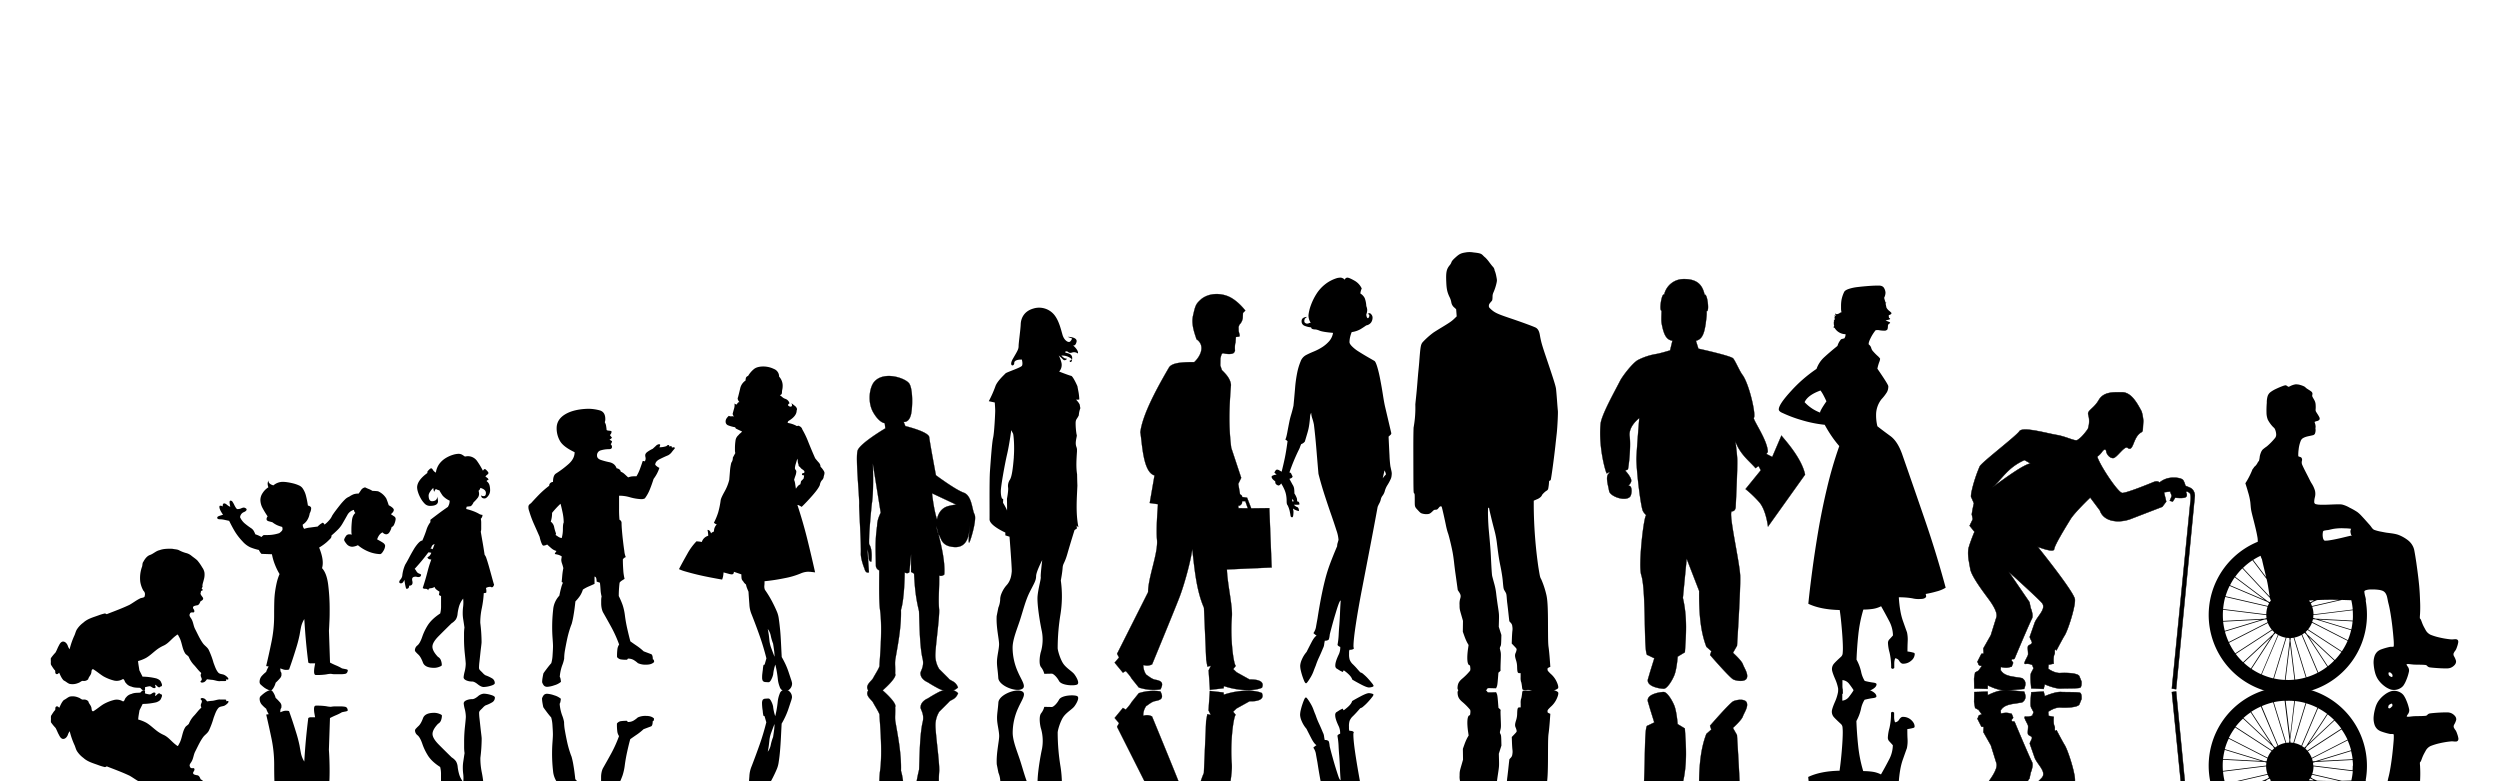
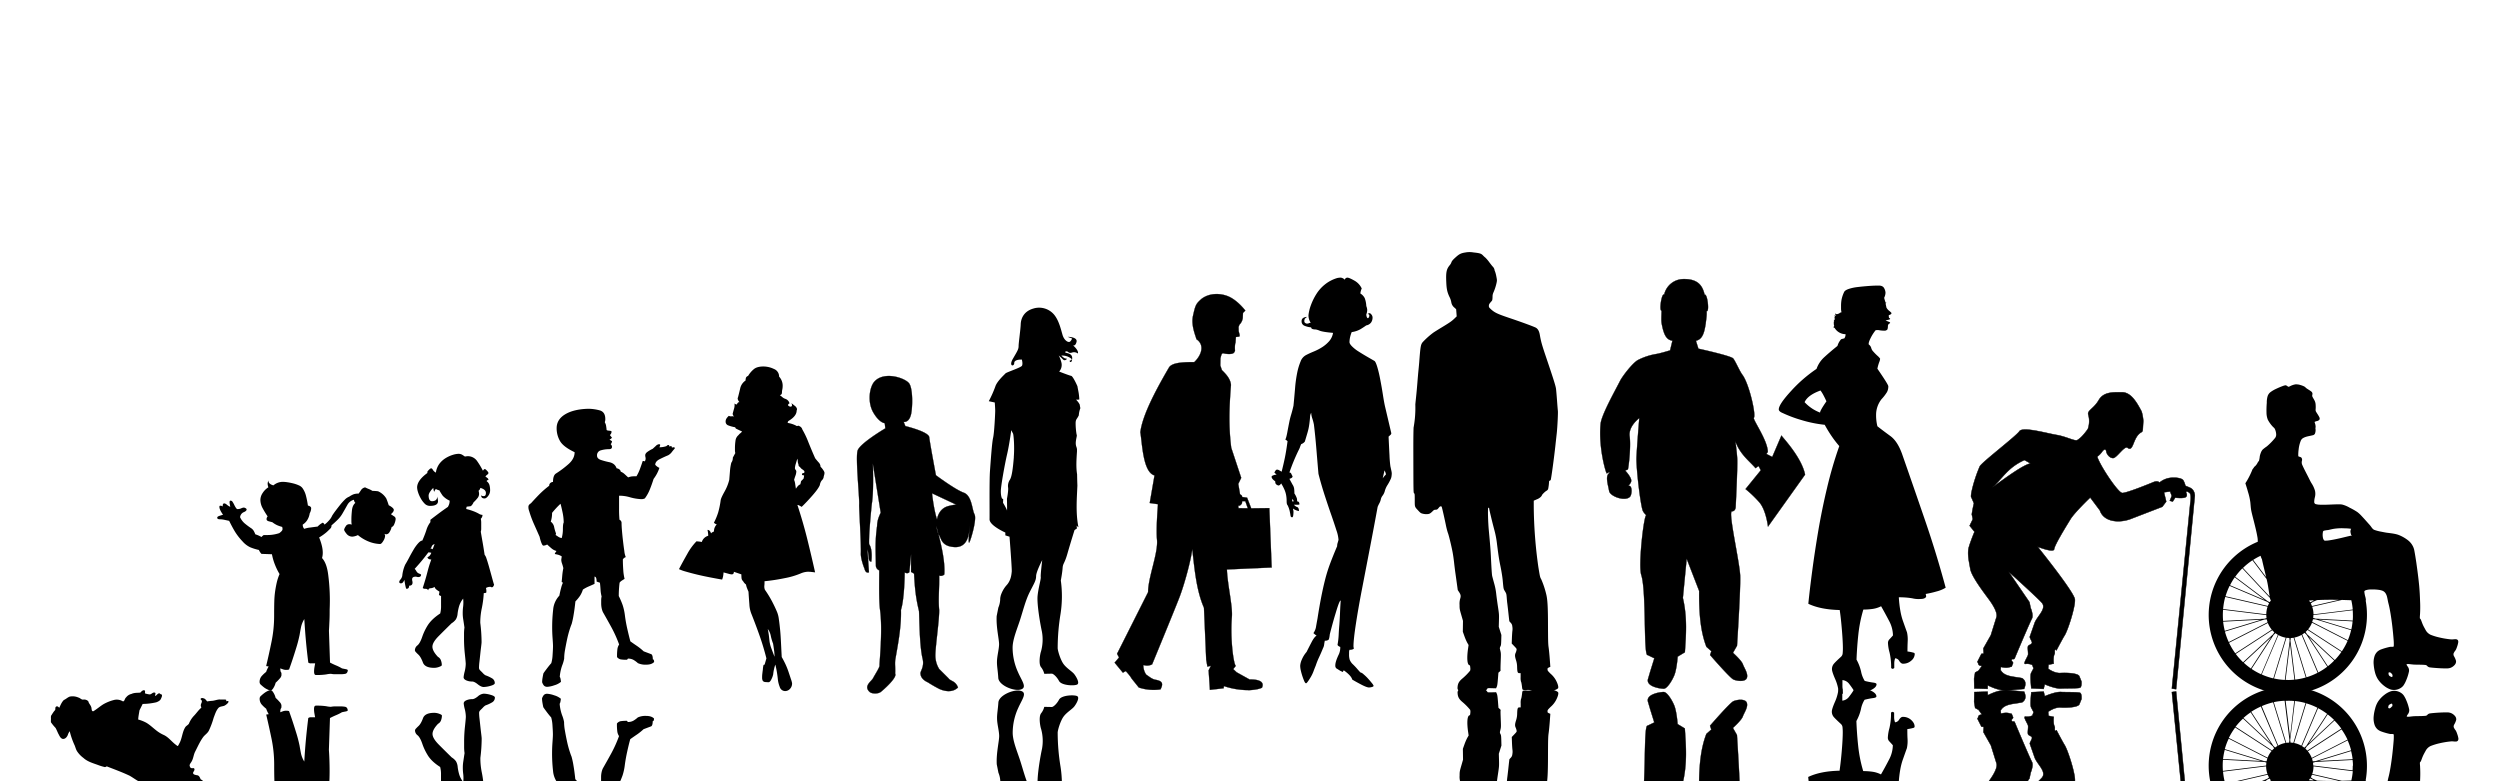
<svg xmlns="http://www.w3.org/2000/svg" width="1920" height="600" viewBox="0 0 1920 600">
  <defs>
    <linearGradient id="a" x1="-2899.15" y1="282.38" x2="-2899.15" y2="-1676.74" gradientTransform="translate(3844.29 967.4)" gradientUnits="userSpaceOnUse">
      <stop offset="0" stop-color="#e7e6e6" />
      <stop offset="0.01" stop-color="#ebebeb" />
      <stop offset="0.03" stop-color="#f7f6f6" />
      <stop offset="0.05" stop-color="#fdfdfd" />
      <stop offset="0.13" stop-color="#fff" />
      <stop offset="0.14" stop-color="#d4d4d4" />
      <stop offset="0.16" stop-color="#a3a3a3" />
      <stop offset="0.17" stop-color="#777" />
      <stop offset="0.19" stop-color="#535353" />
      <stop offset="0.21" stop-color="#353535" />
      <stop offset="0.23" stop-color="#1d1d1d" />
      <stop offset="0.24" stop-color="#0d0d0d" />
      <stop offset="0.27" stop-color="#030303" />
      <stop offset="0.29" />
    </linearGradient>
    <mask id="b" x="-34.42" y="527.21" width="1959.12" height="464.24" maskUnits="userSpaceOnUse">
      <rect x="-34.42" y="528.94" width="1959.12" height="462.51" transform="translate(1890.29 1520.4) rotate(180)" fill="url(#a)" />
    </mask>
  </defs>
  <g mask="url(#b)">
    <path d="M109.34,530.54a2.28,2.28,0,0,1,1.32-.47c1.13.23.65,1.61.68,2.45a20.19,20.19,0,0,0,3.44.79c1.5.15,2.4-1.78,4-1.41s-.47,2.65.78,2.51c1-.75,2.49-3,3.64-1.32,2.07.16,1,2.25.46,3.45-.56,1.5-2.22,2.32-3.65,2.83a47.75,47.75,0,0,1-10.44,1.25l-2.44,4.89c-.36,2.36-.88,4.7-1,7.08a29.24,29.24,0,0,1,6.06,2.38c2.78,1.58,5.08,3.84,7.59,5.81a27.1,27.1,0,0,0,6.23,3.79c3.78,1.86,6.17,5.51,9.62,7.83,1.07,1.38,1.49-.42,2-1.26,2.26-3.88,2.22-8.65,4.57-12.48.68-1.22,2.13-1.72,2.87-2.86A19.72,19.72,0,0,1,148.7,550c2-2,3.5-4.39,5.63-6.23.72-.46-.31-1.29-.1-2-.13-1.48,1.63-2.86.33-4.24-1.37-.85.44-1.83,1.37-1.29,1.48.09,2.28,1.39,3.12,2.43,1.08-.14,2.16-.28,3.24-.4,2.19,0,4.2-1,6.37-1.08,1.68.26,4.33-.23,5,.29s-.5.37.2,1c.33.31.79-.35,1.34-.05,1.2.67-1.67,3.13-3.12,3.65s-3.39.44-4.47,1.79c-1.75,2.11-2.52,4.81-3.51,7.32a61.43,61.43,0,0,1-3.61,9.76c-.9,2-2.84,3.18-4.21,4.81-2.62,3.47-4.35,7.5-6.32,11.34-1.3,2.44-1.41,5.31-2.79,7.71-.67,1.29-2.17,2.52-1.23,4.08.3,1.17,1.55,1.2,2.5,1,1.57.19.8,2.16.08,2.92-.91,2,1.26,2.24,2.66,2.56,1.93.11,2.31,1.94,3,3.24,1.33.49,2.68,1.67,1.43,3.12-.74,1.14-2.16,2.39-1.17,3.83-.56,1.38,2.1,1,1.27,2-1.69.52.4,1.81-.16,2.69,0,1.58.69,3.09,1,4.63a13.77,13.77,0,0,1,.57,5.52,9.41,9.41,0,0,1-1.76,4.14,34.61,34.61,0,0,1-3.76,5.36c-1.47,1.4-3.22,2.5-4.79,3.8a10.43,10.43,0,0,1-3.94,1.87,25.79,25.79,0,0,0-5.33,2.13c-1.55.78-3.37.65-5,1.1-3.31.09-6.73.12-9.88-1.05-2.87-.6-4.93-3-7.69-3.8-2.2-.93-3.67-3-4.76-5.06-1-1.23-.52-2.87-1.2-4.26a25.73,25.73,0,0,1-1.2-11.22,20.54,20.54,0,0,1,2.4-6.8,3.59,3.59,0,0,0,1.07-3.66c0-2.07-2.5-1.53-3.78-2.36-2.8-1.38-5.27-3.33-8-4.86-5.5-2.6-11.22-4.72-16.9-6.91-.71-.59-1.24.3-2,.32a38.6,38.6,0,0,1-4.92-1.47c-4-1.49-8.38-2.61-11.61-5.58a20,20,0,0,1-4.68-4.82c-1-1.4-1.37-3.11-2-4.69a57.85,57.85,0,0,1-3.85-11,9.89,9.89,0,0,0-1.26,2.27c-.51,1.83-2.12,4-4.26,3.6-1.83-.6-2.44-2.66-3.34-4.15-.65-1.43-1.25-2.89-2-4.25a35.63,35.63,0,0,1-3.57-4.37,18.12,18.12,0,0,1,0-2.09c.11-1.21-.34-2.64.59-3.6a28.5,28.5,0,0,1,2.2-3.22c1.18-.69,0-2.36,1.23-3.09.93-.67,1.75.31,2.39.9,1-2.11,1.85-4.37,3.56-6,1.61-.67,2.81-2,4.49-2.59a11,11,0,0,1,6.63.72c1.41.31,2.48,1.94,3.93,1.55a4.53,4.53,0,0,1,3.7,1.32c.33,1.64,1.66,2.75,2.18,4.29.54,1,0,3.65,1.71,3.35,2.67-1.62,5-3.7,7.67-5.36a33.12,33.12,0,0,1,8.35-3.33,8.78,8.78,0,0,1,6.4,1c1.5.69,1.59-2.12,2.65-2.86a7.18,7.18,0,0,1,4.25-2.75c2-.95,4.29-.82,6.47-.95.77-.18,1.13-1.24,1.91-1.56Z" />
    <path d="M169.06,661.53a17.06,17.06,0,0,0,3.48-.45l3.49-.75q2.5-5.07,4.59-8.5a46.18,46.18,0,0,1,5.71-7.3,18.21,18.21,0,0,1,5.85-4.48,39.15,39.15,0,0,1,6.69-2.08,10.84,10.84,0,0,1,1.95-3l8.07-.3a42.86,42.86,0,0,1,2.51-8.5,48.07,48.07,0,0,1,3.34-6.71,39.27,39.27,0,0,1-2.09-6.26q-.69-3-1.25-6.56a68.7,68.7,0,0,1-.7-8.2c-.09-3.09-.13-6.91-.13-11.49a98,98,0,0,0-1.95-19.23q-2-9.69-4.18-18.94l1.95-.29a19,19,0,0,1-1.12-2.09,16.3,16.3,0,0,1-.83-2.09,25.87,25.87,0,0,1-3.62-3.43,6.91,6.91,0,0,1-1.4-4.62,2.84,2.84,0,0,1,1.12-1.94,31,31,0,0,1,2.5-2.09,14,14,0,0,1,2.79-1.64,6.22,6.22,0,0,1,1.95-.59c.74,0,1.53.74,2.37,2.23a13.43,13.43,0,0,1,1.53,3.73,33.36,33.36,0,0,1,3.06,3.13,4.75,4.75,0,0,1,1.4,2.54V543a1.94,1.94,0,0,1-.56,1.34,7.79,7.79,0,0,0-.28,2.69,21.9,21.9,0,0,1,2.37-.9,7,7,0,0,1,2.09-.3,6.82,6.82,0,0,1,2.23.3q2.77,7.75,5.15,15.51a103.85,103.85,0,0,1,2.92,11c.37,2.19.74,4.22,1.12,6.11a19.34,19.34,0,0,0,2.51,6.12q.54-9.25,1.25-16.85t1.81-16.55a3.05,3.05,0,0,1,2.23-.6H242c-.19-1-.37-2-.56-3.13a19.29,19.29,0,0,1-.27-3.13c0-1.79.46-2.68,1.39-2.68a49.77,49.77,0,0,1,7.94.44,21,21,0,0,0,3.2.45,8.06,8.06,0,0,0,1.39-.15,13.19,13.19,0,0,1,2.23-.15h3.9a19.58,19.58,0,0,1,3.9.3,2.23,2.23,0,0,1,1.53,1.19,3.69,3.69,0,0,1,.42,1.49q0,.6-1.53.9c-1,.19-2,.39-2.93.6a33.52,33.52,0,0,1-4.45,2.23c-1.67.7-3.25,1.44-4.74,2.24l-.83,24.45q.27,3.59.41,7.9c.1,2.88.14,5.72.14,8.5a152.63,152.63,0,0,1-1.11,18.79Q251,620.07,247.33,624a14.15,14.15,0,0,1,.56,4.18q0,4.75-2.78,11.63a40.58,40.58,0,0,1,5.85,4.17c1.29,1.19,2.31,2.19,3.06,3a3.06,3.06,0,0,1,.56,2.09c1.85,1.59,3.48,3.08,4.87,4.47a21.89,21.89,0,0,1,3.48,4.48q2.24,3.87,3.9,6.86a7.86,7.86,0,0,0,5,3.87A3.53,3.53,0,0,1,273,666.3c-1.49-1.2-2.37-3.13-2.65-5.82s-.41-5-.41-7v-1.64a9.58,9.58,0,0,1,.28-2.23,5.65,5.65,0,0,1-2.23.3,3.08,3.08,0,0,1-2.51-1.79,6.49,6.49,0,0,1-1.12-2.39c0-.6.61-1.64,1.82-3.13a5.64,5.64,0,0,1,4.59-2.24,12,12,0,0,1,4.18,1.2,30.36,30.36,0,0,1,9.75-5.52,26.16,26.16,0,0,1,7.24-1.34c.74,0,1.58.79,2.51,2.38A8.29,8.29,0,0,1,295.8,641c0,1-.65,1.89-1.95,2.68s-2.69,1.59-4.18,2.39q1.4,4.17,4.18,5.37a3.9,3.9,0,0,1,2.79-1.49,3.08,3.08,0,0,1,2.5,1.64,11.9,11.9,0,0,1,1.67,4c.93.2,1.68,1.09,2.23,2.69a12.09,12.09,0,0,1,.84,3.28,2.24,2.24,0,0,1-1,2.08c-.65.4-1.53,1-2.64,1.79,1.48,1.2,2.23,2.29,2.23,3.28s-1.3,2.19-3.9,3.58c-.56,1.79-1.17,3.48-1.81,5.07a14,14,0,0,1-6.41,5.67,42.71,42.71,0,0,1-4.32.3,17.84,17.84,0,0,1-2.92,1.49,21.91,21.91,0,0,0-2.65,1.19,4.85,4.85,0,0,1-3.06-1.94c-.56-.89-1.21-1.84-1.95-2.83a12,12,0,0,1-3.62-.45,15.88,15.88,0,0,1-3.63-1.94,9.66,9.66,0,0,1-3.34-2.23,48.6,48.6,0,0,1-3.48-3.88q-1.81-2.24-3.48-4.47t-2.79-4a11.77,11.77,0,0,0-2.23-3.43,23.85,23.85,0,0,0-3.62-3.43,2.62,2.62,0,0,1-1.39,1.49,16.55,16.55,0,0,1-2.09-1.34,14.81,14.81,0,0,1-1.81-1.64c-1.67-.2-3.58-.45-5.71-.75a19,19,0,0,1-4.59-1,4.58,4.58,0,0,0-1.12,3.28,10.75,10.75,0,0,1,3.34,3.28,13.69,13.69,0,0,1,2,5.37,8.34,8.34,0,0,1,1.12,3.88c0,1-.84,1.68-2.51,2.08a67.76,67.76,0,0,1-1.67,8.2,17.74,17.74,0,0,1-2.51,5.22,6.87,6.87,0,0,1-2.78,2.09,25.15,25.15,0,0,1-4.32,1.49c-1.58.4-3.06.69-4.46.9a25.75,25.75,0,0,1-3.2.29,11,11,0,0,1-7.52-2.68,7.23,7.23,0,0,0-2.65,1.19,3.1,3.1,0,0,0-1.25,2.69c-.19-.6-.33-1.1-.42-1.49a5,5,0,0,1-.14-1.2,9.74,9.74,0,0,1,.56-2.68,14.2,14.2,0,0,1-4.46-4.47,9.74,9.74,0,0,1-1.67-5.07,13.54,13.54,0,0,1,1.67-6.42,72.47,72.47,0,0,1,3.9-6.41,2.92,2.92,0,0,1-.83-2.08c0-.8.55-1.35,1.67-1.64l2.78-.75a18.53,18.53,0,0,1,3.62-2.24,27.55,27.55,0,0,1,3.9-1.34,4.33,4.33,0,0,0,.28-1.79c0-.79-.83-1.79-2.5-3a28.67,28.67,0,0,0-6.41-1.34c-1.67-.1-3.53-.15-5.57-.15a8,8,0,0,1-1.67-1.49,22.83,22.83,0,0,1-4.74,2.09,18,18,0,0,1-1.25,2.68,6.41,6.41,0,0,1-2.09,2.09,56.34,56.34,0,0,0-4.6,3.43,13.75,13.75,0,0,0-3.76,4.92,4.71,4.71,0,0,0,2.79,3.87c1.48.6,2.23,1.29,2.23,2.09,0,.4-.28.75-.84,1a3.12,3.12,0,0,1-1.39.45,6.08,6.08,0,0,1-1.95-.59,6.84,6.84,0,0,0-2.79-.6c-.37,0-.79.34-1.25,1a16.19,16.19,0,0,0-1.26,2.24,17.93,17.93,0,0,1-1.25,2.24,1.91,1.91,0,0,1-1.53,1c-.56,0-.84-.4-.84-1.19a7.54,7.54,0,0,1,.14-1.34c.09-.5.23-1.25.42-2.24a10.46,10.46,0,0,0-2.65,1.64,3.73,3.73,0,0,1-1.81,1c-.74,0-1.16-.3-1.25-.89a10.56,10.56,0,0,1-.14-1.49,2.63,2.63,0,0,1-1.95.59c-.37,0-.56-.3-.56-.89q0-2.09,2.79-6c-1.11-.4-2.14-.74-3.06-1s-1.4-.75-1.4-1.34C166.83,661.92,167.57,661.53,169.06,661.53Z" />
    <path d="M328.25,579.6a42.31,42.31,0,0,1-3.93-8.42c-1.1-3.2-2.29-5.36-3.6-6.46a4.83,4.83,0,0,1-2-3.75,2.48,2.48,0,0,1,.82-1.5c.54-.61,1.15-1.21,1.8-1.81q2-1.8,3.61-6.31,1.63-3.9,8.51-3.9a11,11,0,0,1,3.93.75c1.31.5,2,.95,2,1.35a10.49,10.49,0,0,1-.66,3.61,4.89,4.89,0,0,1-2.29,2.7q-4.26,4.5-4.26,7.81t4.75,8.12q4.76,4.8,10,9.91a11.07,11.07,0,0,1,3.28,3,10.43,10.43,0,0,1,1.31,4.51,35.75,35.75,0,0,0,1.15,5.56,17.91,17.91,0,0,0,3.11,5.86,27.18,27.18,0,0,0,0-6,37.73,37.73,0,0,1-.33-5.11,28.92,28.92,0,0,1,.33-4.5c.22-1.41.54-3.61,1-6.61a33.39,33.39,0,0,1-.33-4.51v-4.51a109.07,109.07,0,0,1,.66-11.57c.44-4.1.66-6.56.66-7.36a26.49,26.49,0,0,0-.82-5.86,26.4,26.4,0,0,1-.82-4.35c0-1,.65-1.81,2-2.41a10.93,10.93,0,0,1,4.59-.9q1.64,0,4.26-2.1a7.79,7.79,0,0,1,4.58-2.1,20.6,20.6,0,0,1,5.25.9q3.27.9,3.27,2.1a4.21,4.21,0,0,1-2.29,3.76,26.84,26.84,0,0,1-4.92,2.25,8.45,8.45,0,0,0-1.8,1.5q-.83.9-1.47,1.5a10.73,10.73,0,0,0-1.15,1.21,2.76,2.76,0,0,0-.49,1.8,40.93,40.93,0,0,0,.33,4.35q.31,2.86.65,6t.66,5.71c.21,1.7.33,2.86.33,3.46a122.58,122.58,0,0,1-1,14.72A53.18,53.18,0,0,0,370,593.12a76.05,76.05,0,0,1,1.47,11.72c1.09,0,1.75.19,2,.6v1.35a7.72,7.72,0,0,1-.33,2,6.3,6.3,0,0,0,3.61.9,1.39,1.39,0,0,1,1-.3,1.06,1.06,0,0,1,1,.6l.66,1.21c-.66,2.2-1.31,4.55-2,7.06s-1.31,4.9-2,7.21-1.26,4.25-1.81,5.86a8.2,8.2,0,0,1-1.47,3c-.44,3-.93,6.06-1.47,9.17s-1,5.95-1.48,8.56a7.14,7.14,0,0,1,.33,2.4v4.81a12.69,12.69,0,0,1-.33,2.7,3.93,3.93,0,0,1,1.31,3,5.49,5.49,0,0,0-2.29.6,28.58,28.58,0,0,1-4.75,2.25,41.86,41.86,0,0,1-5.41,1.65,5.21,5.21,0,0,0,.33,1.81l2.62.3c.44,0,.93.35,1.48,1.05a7.52,7.52,0,0,1,1.14,1.95,26.45,26.45,0,0,1,2.95,3.16,5.17,5.17,0,0,1,1.31,3.15,8.58,8.58,0,0,1-.16,1.66,4.91,4.91,0,0,0-.17,1,3.22,3.22,0,0,1,1.31,2.1q4.26-1.2,4.26-3.91c0-1.6-.55-2.4-1.64-2.4a2.8,2.8,0,0,0-2,.6c0-1.61.87-2.4,2.62-2.4.87,0,1.8.65,2.78,2a7,7,0,0,1,1.48,4.36,15.09,15.09,0,0,1-.49,3.9,5.48,5.48,0,0,1-2.13,3c0,.6.43.9,1.31.9a1.77,1.77,0,0,1-.49,1.35,18.44,18.44,0,0,1-1.81,1.35,4.94,4.94,0,0,0,1.32,1.36c.65.49,1,.94,1,1.35s-.39,1-1.15,1.8-1.26,1.2-1.47,1.2a1.15,1.15,0,0,1-1-.45,5.66,5.66,0,0,0-.65-.75,57.38,57.38,0,0,1-4.42,7.36A8.63,8.63,0,0,1,359.7,710a9.67,9.67,0,0,1-2.62-.3c-.87.6-1.64,1.1-2.29,1.5a5.78,5.78,0,0,1-3,.6,15.74,15.74,0,0,1-3.93-.75,23.65,23.65,0,0,1-5.41-2.4,17.93,17.93,0,0,1-4.91-4.36,14.62,14.62,0,0,1-2.79-6.91,5.56,5.56,0,0,0-2.29,2.1c-.44.8-.88,1.2-1.31,1.2s-1-.4-1.8-1.2-1.15-1.3-1.15-1.5v-.9q-7.86-5.72-7.86-11.12a13.26,13.26,0,0,1,.65-3.45,23.08,23.08,0,0,1,2-4.66,18,18,0,0,1,3.11-4.21,5.65,5.65,0,0,1,4.1-1.8c4.14,0,6.22,1.2,6.22,3.6a15.58,15.58,0,0,1-.65,3.61,3.16,3.16,0,0,0-1.15-2.85,4.9,4.9,0,0,0-2.78-.76c-1.76,0-2.63,1.51-2.63,4.51a5.68,5.68,0,0,0,1,2.56,13.92,13.92,0,0,0,2.62,3.15,9.13,9.13,0,0,1,.65-3,7.8,7.8,0,0,1,.49,1.06,3,3,0,0,0,.82,1c.44-.2.87-.41,1.31-.6a3.12,3.12,0,0,1,1.31-.3,37.77,37.77,0,0,1,2.62-4.21,15.94,15.94,0,0,1,5.25-3.91,8.92,8.92,0,0,0-.33-2.55,12.82,12.82,0,0,0-1-2.25q-3.93-2.72-7.54-5.41c-2.4-1.8-4.37-3.31-5.9-4.51v-1.8a18.25,18.25,0,0,1-3.11-6.16,84.44,84.44,0,0,0-3.11-8c-.87,0-1.91-.66-3.11-2a30.27,30.27,0,0,1-3.61-4.95q-1.8-3-3.43-6.16t-2.95-5.26a27.17,27.17,0,0,1-2.3-8.71,6.29,6.29,0,0,0-1.31-2.71,3.55,3.55,0,0,1-1-1.8c0-.8.44-1.2,1.31-1.2a2,2,0,0,1,1.64.9,7.62,7.62,0,0,1,1,1.8c.66-4.61,1.2-6.91,1.64-6.91,1.31,0,2,.8,2,2.4,1.74,0,2.62.8,2.62,2.41a4.52,4.52,0,0,1-.17,1.2,4.5,4.5,0,0,0-.16,1.2c0,1.4.87,2.1,2.62,2.1a4,4,0,0,0,1.15-.15,2.75,2.75,0,0,1,.81-.14c1.53,0,2.3.6,2.3,1.8,0,.19-.39.45-1.15.75a5.19,5.19,0,0,0-1.47.75,5.73,5.73,0,0,0-1.15,1.5,5.73,5.73,0,0,1-1.15,1.5q3.6,3.91,5.9,6.76t4.59,5.86a6.09,6.09,0,0,0,2.29-.3,4.83,4.83,0,0,0-2.95-3.3c.22-1.2,1.2-1.8,2.95-1.8-.22-.61-.6-1.71-1.15-3.31s-1.09-3.46-1.63-5.56-1.15-4.31-1.81-6.61-1.31-4.46-2-6.46a3.08,3.08,0,0,1,2.13-.6,2.25,2.25,0,0,0,2.13-1.2q0,1.5,1.8,1.65a6.3,6.3,0,0,1,3.11,1q0-1.5,3.6-3.6a4.93,4.93,0,0,0-.32-2.11,1.51,1.51,0,0,1,1.63-1.2v-7.36a22.27,22.27,0,0,0-.65-6.16Q331.2,584.71,328.25,579.6Zm3.28,61a2.92,2.92,0,0,0,2.29,1.8,15.64,15.64,0,0,1-.82-1.95,15.64,15.64,0,0,0-.82-2,2.34,2.34,0,0,1-1.64.6Q331.53,640,331.53,640.59Z" />
    <path d="M430.06,721.51q2.55-4.39,11.17-8.49,0-5-4.63-9.08a74.74,74.74,0,0,0-9.74-7.33c-1.49-1-2.23-3.12-2.23-6.44a3.21,3.21,0,0,1-1.92-.73,2.59,2.59,0,0,1-1-2.2,68.79,68.79,0,0,1-6.39-5.42q-2.87-2.79-7.66-8.05c-1.28-.79-1.92-1.66-1.92-2.64a8.9,8.9,0,0,1,.16-1.9,14.07,14.07,0,0,1,.48-1.62,78.52,78.52,0,0,1,3.51-9.51q1.92-4.26,4.48-10.11a27.61,27.61,0,0,1,1.43-4.83c.53-1.28,1-1.91,1.44-1.91a6.09,6.09,0,0,1,2.88.88c1.06-1,2.16-2,3.29-2.93a9.65,9.65,0,0,1,3.87-2.05,7.93,7.93,0,0,0-.78-1.17,1.87,1.87,0,0,1-.46-1.17c1-.2,1.9-.4,2.62-.59a11.42,11.42,0,0,0,2.63-1.17,8.89,8.89,0,0,0-.15-1.46,8.23,8.23,0,0,1-.16-1.47,9.9,9.9,0,0,1,.64-2.78,33.69,33.69,0,0,0,.95-3.37,47.27,47.27,0,0,1-.8-5.27q-.17-2.06-.48-5.28a1.82,1.82,0,0,1,1-.58,20,20,0,0,1-1.41-4c-.52-1.86-1-3.86-1.38-6a17.78,17.78,0,0,1-4.75-10.69,118.27,118.27,0,0,1-.76-13.62c0-2.74.1-5.57.32-8.5s.32-4.88.32-5.86q0-2.34-.32-6.88a27.14,27.14,0,0,0-1-6.3q-1.61-1.75-3.67-4.54c-1.39-1.85-2.19-3-2.4-3.37-.21-1-.43-2.09-.64-3.36a21,21,0,0,1-.32-3.37,8.21,8.21,0,0,1,1.44-2.64,3.55,3.55,0,0,1,2.71-.88,19.78,19.78,0,0,1,5.19,1.17,13.89,13.89,0,0,1,5.12,2.64c-.2,2.15-.51,3.42-.92,3.81a33.26,33.26,0,0,0,1.85,8.79,26.5,26.5,0,0,1,1.54,5.27,38.33,38.33,0,0,0,.64,6.59q.63,3.66,1.44,7.47c.52,2.53,1.11,4.88,1.75,7s1.28,4,1.92,5.56a60.51,60.51,0,0,1,1.43,6.59q.79,4.55,1.44,10.7a32.6,32.6,0,0,1,3.51,4.24,19.71,19.71,0,0,1,2.24,4.84,28,28,0,0,0,4.31,2.34c1.38.59,2.93,1.27,4.63,2.05v5.57c1.07,0,1.6-1.28,1.6-3.81l2.55-.88c.21-1.76.37-3.57.48-5.42a24.83,24.83,0,0,1,.8-5.13,13.26,13.26,0,0,1-.32-2.78v-2.78a18.34,18.34,0,0,1,.32-3.22,14.17,14.17,0,0,1,1-3.23q3.51-6.15,6.71-12a96.55,96.55,0,0,0,5.75-12.89,8.59,8.59,0,0,1-1.28-3.23,41.63,41.63,0,0,1-.32-6.44,5,5,0,0,1,2.71-1.76,29.07,29.07,0,0,1,5-.29l.64.88a8.36,8.36,0,0,0,4.31-1,19.45,19.45,0,0,0,3.36-2.49,14,14,0,0,1,6.39-1.17c2.76,0,4.79.68,6.06,2,0,1.37-.32,2.05-1,2.05,0,2.54-.53,3.91-1.59,4.1l-5.43,2.05a43.73,43.73,0,0,1-4.95,4c-1.6,1.07-3.35,2.29-5.27,3.66q-1,3.51-2.24,9.08t-1.91,10.54a42.56,42.56,0,0,1-1.76,8.21,61.06,61.06,0,0,1-3,7c0,1.75.05,3.46.16,5.12s.26,3.37.48,5.13a6.54,6.54,0,0,0,1.75,1.61c.75.49,1.44.93,2.08,1.32a36.26,36.26,0,0,0-1,6.59q-.32,4.25-.32,8.35a3.92,3.92,0,0,0,2.24,1.75,15.72,15.72,0,0,0-1.12,4.69q-.48,3.51-1,7.62t-.8,7.91q-.31,3.8-.32,6.15a2.63,2.63,0,0,1-1.59,2.34,80.25,80.25,0,0,0-.32,8.35v10.1a28.32,28.32,0,0,0,8.3-1.17,37.05,37.05,0,0,1,8.62-1.46,5.64,5.64,0,0,1,2.88.58,30,30,0,0,1,3.83,6.89c1.06,2.63,2,5.32,2.87,8a28.67,28.67,0,0,1,4.47,8.5,9.24,9.24,0,0,0-3.19,2.34q0,2.64,3.51,4.39c2.34,1.18,4.48,2.15,6.39,2.93a8.75,8.75,0,0,1,2.72,2.35c.74,1,1.54,2,2.39,2.93,0,.58-.21.88-.64.88a3.85,3.85,0,0,1-1.59-.3c0,.78-.22,1.17-.64,1.17a1.42,1.42,0,0,1-.8-.14.69.69,0,0,0-.48-.15q0,1.17-1,1.17c-.21,0-.64-.29-1.28-.88a16.7,16.7,0,0,0-5.43-.87,4.12,4.12,0,0,1,.64,1.75c0,.39-.32.59-.95.59a4,4,0,0,1-2.4-1.32l-2.4-2.2a25.43,25.43,0,0,1-3.83-2.19c-1.27-.88-1.91-1.81-1.91-2.79a5.91,5.91,0,0,1,.16-1.31,6.75,6.75,0,0,0,.16-1.32,4.45,4.45,0,0,0-.64-2,4,4,0,0,1-1.6.29q-1-2.92-2.08-6a32.28,32.28,0,0,0-2.71-5.71,34.08,34.08,0,0,1-3.67-.14,13.42,13.42,0,0,1-2.72-.74l-2.71,2.49a9.32,9.32,0,0,1-3,1.91c-.21,1.36-1.27,2.24-3.19,2.63-.85,2.54-2.77,4.11-5.75,4.69a58.68,58.68,0,0,0-6.07,1.61c-2.13.68-3.19,1.81-3.19,3.37a3.87,3.87,0,0,0,3,4.1,22.14,22.14,0,0,0,6.24.88c1.49,0,2.24.59,2.24,1.76a2.71,2.71,0,0,1-1,2,3.69,3.69,0,0,1,1,2.34l-1.92,1.17a5.17,5.17,0,0,1,1.92,1.47l-1.6,2.05a3.52,3.52,0,0,1,1.28,2.63c0,.39-.64.64-1.92.74s-1.91.34-1.91.73a24,24,0,0,1-.32,2.64,6.83,6.83,0,0,1-1,2.92,2.92,2.92,0,0,0,.17,1,5.2,5.2,0,0,1,.17,1.61c0,3.71-1.5,6-4.47,6.74a34.12,34.12,0,0,1-8.63,1.17q-11.17-.3-17.72-4.25t-6.55-10.69A19.39,19.39,0,0,1,430.06,721.51Zm-1.29-73.37c-.72.48-1.39.92-2,1.31l.31,1.18a32.09,32.09,0,0,0-1.39,4.68,6.79,6.79,0,0,1-2.65,4.4,21.56,21.56,0,0,1,1,6.73,65.88,65.88,0,0,0,6.48,7q.61-2,1.54-6.44a39.26,39.26,0,0,0,.92-7.91c-.41-.78-.62-2.44-.62-5a25.66,25.66,0,0,0-.92-7A6.79,6.79,0,0,0,428.77,648.14Z" />
-     <path d="M998.73,782.72a46.37,46.37,0,0,1-2.62-8.83,97.78,97.78,0,0,1-1.58-11.56q-.53-6.42-1.22-13.48-.7-3.21-1.75-6.74a55.31,55.31,0,0,1-1.4-5.46q-.7-3.54-1.58-8.19T987,722.84a7.47,7.47,0,0,0,1.74-1.28q-1.05-7.71-2.09-12.84t-2.46-10.6c-.69.43-1.34.8-1.92,1.13a3.37,3.37,0,0,1-1.58.48,1.47,1.47,0,0,1-1.22-.81c-.35-.53-.65-1-.88-1.44l1.75-1.6a7.74,7.74,0,0,1-2.45-.49c-.93-.32-1.4-.69-1.4-1.12q0-1.6,2.8-3.53a4.2,4.2,0,0,1,.35-1.93,3.92,3.92,0,0,1,2.1-1.28c.7,0,1.4.53,2.11,1.6a39.67,39.67,0,0,0,2.45-4.65,19.35,19.35,0,0,0,1.4-4.66,25.71,25.71,0,0,0,.34-4.33c0-1.61.23-2.63.7-3a18.77,18.77,0,0,0,1.76-5.14c.23-1.07.4-2,.52-2.89s.53-1.28,1.23-1.28c.46,0,.75.53.87,1.6a24.29,24.29,0,0,1,.18,2.57,4.84,4.84,0,0,1-.18,1.29,4.64,4.64,0,0,0-.17,1.28,7.48,7.48,0,0,1,2.27-1.28,6.82,6.82,0,0,1,2.28-.65c0,1.71-.47,2.73-1.4,3a5.44,5.44,0,0,0-2.45,1.77h2.62c1.05,0,1.58.1,1.58.32,0,1.5-.59,2.25-1.75,2.25a12.5,12.5,0,0,1-.18,2.25,16.07,16.07,0,0,1-1.92,3.85,31.87,31.87,0,0,1-.18,3.53,7.34,7.34,0,0,1-1.22,3.21l-2.45,4.5c1.63.42,2.45,1.06,2.45,1.92-.47.85-.82,1.55-1.05,2.09a1.38,1.38,0,0,1-1.4.8,152,152,0,0,0,7,17,18.42,18.42,0,0,1,1.05,2.24c.23.65.58,1.5,1,2.57a6.38,6.38,0,0,1,2.8,1.93q.69,2.24,1.92,6.42a43.67,43.67,0,0,1,1.58,7.38c.23,1.71.4,3.38.52,5a6.81,6.81,0,0,0,.88,3.37,15.15,15.15,0,0,1,.87-4.33,39.71,39.71,0,0,0,1.23-4.66q1.05-8.35,1.92-19.1t1.58-18.78q2.1-8.35,4.9-16.86t5.25-15.57q2.1-6.11,3.68-11.08a27.42,27.42,0,0,0,1.57-7.22c-.23-.86-.47-1.66-.7-2.41a7.85,7.85,0,0,1-.35-2.41q-3.15-7.38-5.43-13.48a116.84,116.84,0,0,1-3.85-12.36q-1.57-6.25-3-13.48t-2.8-16.22q-.36-1.92-1.05-5.78a11.59,11.59,0,0,0-2.1-5.45,16.44,16.44,0,0,1,2.45-1.93q-1.75-1-3.85-5c-1.4-2.68-2.69-5.19-3.85-7.54a21.82,21.82,0,0,1-3.68-5.94,13.78,13.78,0,0,1-1.22-4.66,17.3,17.3,0,0,1,.52-3.85c.35-1.49.76-2.94,1.23-4.33s.93-2.62,1.4-3.7.93-1.6,1.4-1.6c.23,0,.7.48,1.4,1.44s1.45,2.15,2.27,3.54a26.42,26.42,0,0,1,2.1,4.49c.58,1.61,1.11,2.94,1.58,4a58.92,58.92,0,0,0,2.62,6.59q1.57,3.36,3,6.9a7.66,7.66,0,0,1,.87,2.73c.12,1,.29,2,.53,3a4.32,4.32,0,0,1,2.8.64q.69.63,1,4.17c.47,1.93,1.1,4.39,1.93,7.39s1.63,5.83,2.45,8.5,1.57,5,2.27,7.07,1.28,3,1.75,3c-.23-3-.41-6-.52-9.15s-.3-6.26-.53-9.47c-.23-2.57-.41-5.14-.52-7.71a57.45,57.45,0,0,0-.88-7.7c.23-.65.93-1.18,2.1-1.61a12.84,12.84,0,0,0-1-5.46q-2.8-5.77-2.8-8.67a2.92,2.92,0,0,1,.7-2.24c.7-.43,1.46-.91,2.27-1.45a15.17,15.17,0,0,1,2.91-1.44,1.76,1.76,0,0,0,.68,1.28c3.83-2.78,6-5.14,6.42-7.06,1.38-.85,3.59-2.09,6.62-3.69s5.13-2.41,6.3-2.41a10.58,10.58,0,0,1,2.1.32c.93.22,1.4.54,1.4,1a6.52,6.52,0,0,1-1.22,1.93q-1.23,1.61-3,3.53a34.14,34.14,0,0,1-3.5,3.37,5.38,5.38,0,0,1-2.45,1.45q-1.4,1.61-3,3.37t-3.3,3.37a10.9,10.9,0,0,0-1.85,2.89,13.58,13.58,0,0,0-.51,4.49v1.45a5.24,5.24,0,0,0,.34,1.76c2,0,3.16.43,3.39,1.29-.23.21-.35.74-.35,1.6q0,5.13,1.93,17.5t4.9,27.77q3,15.42,6.12,31.79t5.61,29.85c.46,1.07.92,2,1.39,2.89a11,11,0,0,1,1.06,2.89,6.78,6.78,0,0,0,1.4,2.89,10.56,10.56,0,0,1,1.75,3.86,17.18,17.18,0,0,0,1.92,4.17,35.73,35.73,0,0,1,2.28,4.17,7.79,7.79,0,0,1,.87,2.73,19.08,19.08,0,0,1,.18,2.09,12.92,12.92,0,0,1-.35,2.25c-.24,1.06-.47,2.13-.7,3.21a84.69,84.69,0,0,0-.7,8.5q-.36,6.59-.7,14.29l1.4,1.29a1.79,1.79,0,0,1,.7,1.28l-4.9,20.87q-.7,3.21-1.58,8.83t-1.93,11.07q-1,5.46-2.27,9.8t-2.28,5l-6.12,3.53c-2.22,1.29-4.32,2.57-6.3,3.86a27.84,27.84,0,0,0-4.86,3.85c-1.25,1.28-1.88,2.35-1.88,3.21a18.76,18.76,0,0,0,.34,3.21,23.31,23.31,0,0,0,1.37,4.5,18.26,18.26,0,0,1,6.78,2.24c1.75,1.07,3.2,2,4.37,2.89a5.66,5.66,0,0,1,3.85,2.41,6.6,6.6,0,0,1,1,3.37,3.69,3.69,0,0,1-.87,2.57q-.88,1-1.23,1a2.49,2.49,0,0,1-1.75-.64c.93,0,1.4-.43,1.4-1.28a2.68,2.68,0,0,0-1-1.93q-.7,0-1,1a5.75,5.75,0,0,0-.35,1.93,14.81,14.81,0,0,1,.53,1.77,8.69,8.69,0,0,1,.17,1.76,9.36,9.36,0,0,1-.7,2.89,19.79,19.79,0,0,1-1.22,6.1,8.82,8.82,0,0,1-3.33,3.53,8.33,8.33,0,0,0,.35,1.93,9.5,9.5,0,0,0,.7,1.92,13.25,13.25,0,0,1-5.72,6.1q-4,2.25-5.34,2.25a2.19,2.19,0,0,1-2-1.6,4.8,4.8,0,0,1-3.06,1.6,12.42,12.42,0,0,1-2.75-.32,27.7,27.7,0,0,1-9.28-4.82,29.6,29.6,0,0,1-6.65-7.38,44.5,44.5,0,0,1-4.2-8.51,32.63,32.63,0,0,1-1.92-7.86,11.23,11.23,0,0,1,.35-2.73,9.88,9.88,0,0,1,1.4-3.05,3.36,3.36,0,0,1-1.4-.32,3.28,3.28,0,0,0-1.4-.32,2.44,2.44,0,0,0-1.4.48,1.35,1.35,0,0,0-.7,1.12,4,4,0,0,0,.35,2.09,7.92,7.92,0,0,0,1.75,1.44,5.37,5.37,0,0,1-3-.8,2.69,2.69,0,0,1-1.22-2.41,3.54,3.54,0,0,1,2.1-3.53,16.68,16.68,0,0,1,5.25-1.28c0-1.08,1.16-1.61,3.5-1.61a13.67,13.67,0,0,0,3.15-1q2.45-1,10.15-1.61a13,13,0,0,0-3-6.42,25.54,25.54,0,0,0-5.25-4.49,39.12,39.12,0,0,0-6.47-3.37q-3.51-1.45-5.95-2.73A9,9,0,0,1,998.73,782.72Zm-6.12-105.47,1-1.92h-1.4Zm70.71,21.84a14.48,14.48,0,0,0,.7-1.61,5,5,0,0,0,.35-1.6,19.71,19.71,0,0,1-2.45-2.89Z" />
    <path d="M1416.32,800.5a16.79,16.79,0,0,1-2.44-.64,13.55,13.55,0,0,1-2.8-5.13q-5.58-4.49-9.95-8.49a21.74,21.74,0,0,1-6.11-9.13,107.69,107.69,0,0,1-19.57-17Q1366,749.87,1366,746q0-1.6,3.15-2.88a98.29,98.29,0,0,1,14.14-5.28,95.49,95.49,0,0,1,18-3.69,97.42,97.42,0,0,1,5.59-9.13,81.86,81.86,0,0,1,5.59-7.21,308.6,308.6,0,0,1-9.26-31.56q-4-16.81-6.81-33.16t-4.71-31.07q-1.93-14.74-3-25.31,9.43-4.5,24.1-4.81,1.05-7.36,1.75-16t.7-13.45a37.87,37.87,0,0,0-.18-3.85,3.91,3.91,0,0,0-1.22-2.56c-2.57-2.36-4.37-4.12-5.42-5.29a6.29,6.29,0,0,1-1.57-4.32q0-1.94,2.45-7.53a33,33,0,0,0,2.79-11.06,2.13,2.13,0,0,1,1.4-.64,2.53,2.53,0,0,1,1.75.64c-.24,2.78-.35,4.6-.35,5.45v4.81a7.36,7.36,0,0,0,5.23-3.05c1.4-1.81,2.57-3.47,3.5-5,.7-.85,2.79-1.28,6.29-1.28a16,16,0,0,1,7.51,1.92q3.66,1.92,3.66,4.16c0,.64-.87,1.07-2.61,1.28a56.71,56.71,0,0,0-6.47,1.29,21,21,0,0,0-2.79,7.21,35.54,35.54,0,0,1-3.5,9.13q.35,9.6,1.4,19.38a105.37,105.37,0,0,0,3.84,19.06,51.32,51.32,0,0,1,7,.48,20.72,20.72,0,0,1,6.64,2.08q3.14-5.44,6.11-11.21a24.4,24.4,0,0,0,3-11.21c-.93-1.07-1.81-2-2.62-2.89a4,4,0,0,1-1.22-2.88,32.23,32.23,0,0,1,1.22-7.37,49.16,49.16,0,0,0,1.22-11.85,2,2,0,0,1,1-.64,2.1,2.1,0,0,1,1.4.64v3.52a11.12,11.12,0,0,0,.7,3.85,3.89,3.89,0,0,0,3.14-2.09c.93-1.39,1.86-2.08,2.8-2.08a9.23,9.23,0,0,1,6.46,2.4c1.74,1.61,2.62,3.26,2.62,5a1,1,0,0,1-.7,1,31.52,31.52,0,0,1-4.89,1c0,2.35,0,4.91.17,7.69a25.89,25.89,0,0,1-.52,7q-.71,1.92-3.14,8.81t-3.15,18.1a57.64,57.64,0,0,0,10.48-.8,20.49,20.49,0,0,1,6.29-.48c2.09,0,3.49.53,4.19,1.6a5.09,5.09,0,0,1-.35,2.24,78.49,78.49,0,0,1,8.38,1.93,25.63,25.63,0,0,1,7,2.88q-7,26-15.72,51.42t-17.81,51.42q-3.5,9.62-8.91,13.62t-10,7.53a35.21,35.21,0,0,0-1,8.65,19.43,19.43,0,0,0,4.19,12.17,33.91,33.91,0,0,1,4.19,5.45,9.18,9.18,0,0,1,1,4.48q0,1.29-8.39,13.46a33.94,33.94,0,0,0,1.4,5,8.22,8.22,0,0,1,.7,2.72,12.16,12.16,0,0,1-2.1,2.24,39.18,39.18,0,0,0-3.14,3.21,5.82,5.82,0,0,0-1.57,2.72,4.93,4.93,0,0,1-1.92,2.72c-.24.85.22,2.46,1.39,4.81a32.62,32.62,0,0,0,3.85,6.09,6.88,6.88,0,0,0,3,0,21.61,21.61,0,0,1,3.67-.32,2.84,2.84,0,0,1,2.45,1,7.73,7.73,0,0,1,.35,2.56,2.7,2.7,0,0,0,1,1.92c.47,0,.7.21.7.64,0,.21-.41.48-1.22.8s-1.57.59-2.27.8a11.1,11.1,0,0,0,2.1.65c.92.21,1.39.42,1.39.64,0,.42-.23.64-.7.64-.23.21-.34,1-.34,2.24,1.39.42,2.09,1,2.09,1.6,0,.21-.52.75-1.57,1.6a8.88,8.88,0,0,0-2.27,2.57l-.7,3.2.7.64h-.7a1.39,1.39,0,0,1-.17.64,1.3,1.3,0,0,0-.18.64,6.57,6.57,0,0,0-.52,1.76,1.19,1.19,0,0,0-.18.81,9.35,9.35,0,0,1,1,3.84,8.05,8.05,0,0,1-1,3.36c-.7,1.39-2.09,2.09-4.19,2.09q-3.84,0-8-.32c-2.8-.22-5.54-.48-8.21-.8a34,34,0,0,1-6.81-1.45c-1.87-.64-3-1.39-3.5-2.24a24.19,24.19,0,0,1-2.09-6.25,29.29,29.29,0,0,1-.35-4.32v-2.4a12.72,12.72,0,0,1,.35-2.73c-.94-.21-1.4-.43-1.4-.64q-2.8-1.61-3.49,0c0-1.07.35-1.71,1-1.92h-1.74l.7-1c-.47-.43-.7-.75-.7-1l.7-.32q0-.64-1-1a.89.89,0,0,1,.35-.65.62.62,0,0,0-.18-.48c-.12-.11-.17-.37-.17-.8,0-1.49.11-2.35.35-2.56,0-.22-.24-.53-.7-1a1.92,1.92,0,0,1,1-.64,9.43,9.43,0,0,1,3.32-3.37,9.22,9.22,0,0,1,5.06-1.44A4.87,4.87,0,0,0,1416.32,800.5Zm-18.16-40a29.5,29.5,0,0,0,2.44-4c.7-1.39,1.4-2.84,2.1-4.33q-4.89-7.05-4.89-8.65a31.51,31.51,0,0,0-11.88,8Q1388.38,756.93,1398.16,760.45Z" />
-     <path d="M572.92,611.46a14.66,14.66,0,0,1,.83-2.88c.36-.93.72-1.8,1.09-2.64.18-3,.41-6.24.68-9.67a22.47,22.47,0,0,1,1.78-7.9q3.29-8.55,6.16-16.7t5.07-16.95L587.16,550l-.82-.25a19,19,0,0,1-.55-3.76c-.18-1-.32-2.05-.41-3.14s-.14-2-.14-2.89a5.15,5.15,0,0,1,.55-2.51,2.88,2.88,0,0,1,2.19-.88q1.63-.12,2.19-.12c.73,0,1.46.75,2.19,2.26a15.7,15.7,0,0,1,1.37,3.76,33.88,33.88,0,0,0,1.64,7.53c.36-1.33.73-3.05,1.1-5.14s.63-4.06.82-5.9a22.26,22.26,0,0,1,1.5-6.15,4.33,4.33,0,0,1,4.24-3.14,5,5,0,0,1,3.56,1.63,5.9,5.9,0,0,1,1.65,4.39,17,17,0,0,1-.82,3c-.55,1.67-1.19,3.6-1.92,5.77a56.06,56.06,0,0,1-2.6,6.4c-1,2.09-1.88,3.73-2.6,4.9q-.28,5.26-.55,10.67c-.18,3.6-.41,7-.68,10.17s-.6,6-1,8.41a20.94,20.94,0,0,1-1.37,5.39q-1.65,4-4,8.41a79.77,79.77,0,0,1-5.34,8.67,7.21,7.21,0,0,0-.41,3.13c.09,1.09.14,2.22.14,3.39a152.12,152.12,0,0,1,15.6,2.39A59.54,59.54,0,0,1,615.08,620a15.6,15.6,0,0,0,5.2,1.26c.91,0,1.78,0,2.6-.13s1.87-.21,3.15-.38q-3,13.05-6.16,25.74t-7.53,26a3.63,3.63,0,0,0,1.51-.5c.64-.34,1.23-.67,1.78-1q4.1,4,8.48,9t5.48,7.79a7.47,7.47,0,0,0,.55,2,5.83,5.83,0,0,0,1.36,2,4.54,4.54,0,0,1,1.1,2.77A12.79,12.79,0,0,1,633,696a6.44,6.44,0,0,1,.14,1.38,5.36,5.36,0,0,1-1,2,13.26,13.26,0,0,1-2.05,2.51,4.77,4.77,0,0,1-1.37,3.26q-1.38,1.5-2.74,3.26-2.46,5.52-5.2,12.31a65.91,65.91,0,0,1-4.66,9.79A3.7,3.7,0,0,1,614,733a1.33,1.33,0,0,1-1.36.25,1.3,1.3,0,0,0-1.37.25,20.35,20.35,0,0,1-6.3,2,1.91,1.91,0,0,0,.55,1.5c4.19,2.52,6.3,5.19,6.3,8a2.72,2.72,0,0,1,.27,1.25,4.09,4.09,0,0,1-1.51,2.26c-.82.67-1.78,1.42-2.87,2.26a3.73,3.73,0,0,0,.55-1.5c0-.84-.37-1.26-1.1-1.26a2.59,2.59,0,0,0-1.23.38c-.46.25-.68.54-.68.88,0,.5.36.92,1.09,1.25a4.84,4.84,0,0,1-3.29,3.52,6.38,6.38,0,0,0-2.18,1.25,17.86,17.86,0,0,1-1.92,1.51c.91.33,1.41.79,1.51,1.38a13.76,13.76,0,0,1,.13,1.88c.18.84.32,1.59.41,2.26a17,17,0,0,1,.14,2.26,10.22,10.22,0,0,1-2.74,6.53,6.19,6.19,0,0,1-4,5.9,18.75,18.75,0,0,1-8.07,1.88q-4.67,0-7.12-1.88a20.17,20.17,0,0,1-4.65-5.4,2.37,2.37,0,0,1-1.65-1.5,7.83,7.83,0,0,1-.27-2,9.91,9.91,0,0,1-4-5.53c-.46-2-1-4.43-1.78-7.28a2.6,2.6,0,0,1-.27-1.25,5.26,5.26,0,0,1,1.37-2.51c-.92,0-1.56-.59-1.92-1.76a2.24,2.24,0,0,0-1.92.75,9.41,9.41,0,0,0-.27-3.89c-.37-1.25-.73-2.55-1.09-3.89a2.67,2.67,0,0,1,.27-1.26,3.8,3.8,0,0,1,.82-1,6.06,6.06,0,0,1-2,.13,3.65,3.65,0,0,0-2.06.37,11.39,11.39,0,0,1-1.77-2,4.32,4.32,0,0,1-.69-2.51,3,3,0,0,1,2.19-2.88,25.14,25.14,0,0,1,5.2-1.39,1.45,1.45,0,0,1,1-1.25q1-.51,4.24-2a6.62,6.62,0,0,0-1.37-1.38,6.82,6.82,0,0,1-1.36-1.38,6.48,6.48,0,0,1-2.33-4.39,40.75,40.75,0,0,1-.41-5.65v-1.89a9.87,9.87,0,0,1,.27-1.88l-1.91-3.51a6,6,0,0,0-.69-3.14,3.83,3.83,0,0,1-.68-1.63,36.47,36.47,0,0,1-.82-5.65q-.29-3.39-.55-6.66a36.16,36.16,0,0,0-3.7-9.16q-2.6-4.65-2.87-6.4a66.32,66.32,0,0,0-1.92-9.42,47.89,47.89,0,0,0-3.28-7.91,4.11,4.11,0,0,1,2.19-1.25,8.43,8.43,0,0,1-1.92-3.39,12,12,0,0,1-.27-2.13c-1.28-.51-2-1-2.19-1.51-.55,1.84-1.46,2.76-2.74,2.76.18-.84.32-1.63.41-2.38a18.26,18.26,0,0,0,.14-2.14A7.13,7.13,0,0,1,539,644.1a24.32,24.32,0,0,1-4.1.5,44.63,44.63,0,0,1-7.12-9.79q-3.57-6.27-6.3-11.55a30.13,30.13,0,0,1,5.2-1.88c2.56-.75,5.38-1.51,8.49-2.26s6.38-1.47,9.85-2.13,6.66-1.26,9.58-1.76a12.44,12.44,0,0,1,.83,3,20.94,20.94,0,0,1,.27,2.51c1.27-.33,2.51-.67,3.69-1a10.65,10.65,0,0,1,2.61-.5c1.09,0,1.64.66,1.64,2,.91-.34,1.87-.68,2.87-1s2-.67,2.88-1c0-1,0-2,.13-2.89a3.65,3.65,0,0,1,1.23-2.39A7.67,7.67,0,0,1,572.92,611.46Zm17.52-38.79c-.18,1.42-.45,3-.82,4.65a12.14,12.14,0,0,0,2.33-5.27,36.16,36.16,0,0,1,1.78-6c.36-2.34.64-4.23.82-5.65a34.85,34.85,0,0,0,.27-4.39q-1.37,3.51-2.46,6.53a24.21,24.21,0,0,0-1.37,5.27C590.81,569.62,590.62,571.25,590.44,572.67Zm20.4,122.4a10.74,10.74,0,0,1,.68,3.26,2.34,2.34,0,0,1-.55,1.26,2.31,2.31,0,0,0-.54,1.25,14.13,14.13,0,0,0,.68,3.39c.45,1.59.86,2.89,1.23,3.89a10.57,10.57,0,0,0,.28-2.13,5.62,5.62,0,0,1,.54-2.14c0-1.17.37-1.84,1.1-2a6,6,0,0,1,2-2c1-.67,1.51-1.26,1.51-1.76a1,1,0,0,0-.55-1c-.92,0-1.37-.34-1.37-1a.61.61,0,0,1,.55-.63,5.06,5.06,0,0,1,1.09-.12,5.3,5.3,0,0,0-.13-1.13,4.9,4.9,0,0,1-.14-1.13,10.4,10.4,0,0,0-1.37-1.51c-.55-.5-.82-.92-.82-1.25a7.41,7.41,0,0,0-.55-2c-.91-.17-2-1.26-3.28-3.27-.19,1.17-.37,2.39-.55,3.65a12.52,12.52,0,0,1-.82,3.13A29.86,29.86,0,0,0,610.84,695.07Z" />
    <path d="M1888,566.83a17.42,17.42,0,0,0-.93-3.32A12.14,12.14,0,0,0,1886,561a9.17,9.17,0,0,1-1.56-2.57,3.1,3.1,0,0,1,.44-2.07,14,14,0,0,0,1.49-3.5,3.8,3.8,0,0,0-.86-2.85,7.91,7.91,0,0,0-3.34-2.45,8.52,8.52,0,0,0-3.17-.45c-3.11,0-6.21.17-9.31.42-1.23.11-2.46.21-3.68.41a3.25,3.25,0,0,0-1.81,1.09,2.12,2.12,0,0,1-1.46.72c-2.85.28-5.72.17-8.58.29-1.35.07-2.7.29-4.06.4a4.29,4.29,0,0,1-1.71-.13c0-.59.41-1.05.67-1.53a5.1,5.1,0,0,0,1.21-3.86,35.19,35.19,0,0,0-2.23-7.07,20,20,0,0,0-2.08-3.9,7.79,7.79,0,0,0-2-1.83,9.52,9.52,0,0,0-7.61-1.26,16.27,16.27,0,0,0-5,2.68,21.53,21.53,0,0,0-5,5.28,18.34,18.34,0,0,0-2.26,5.45A32.33,32.33,0,0,0,1823,550a15.79,15.79,0,0,0,.79,7,8.58,8.58,0,0,0,2.18,3.17,9.83,9.83,0,0,0,3.06,1.68,50.88,50.88,0,0,0,6.27,1.79c.88.2,1.78,0,2.66.15.43.06.42.55.46.87a36.51,36.51,0,0,1-.13,4.56c-.53,6.66-1.26,13.32-2.35,19.91-.45,2.67-.92,5.33-1.62,7.94-.4,1.54-.63,3.12-1,4.67a9.2,9.2,0,0,1-1.32,3.24,5,5,0,0,1-2.06,1.72,12.54,12.54,0,0,1-3,.78,36.68,36.68,0,0,1-6.11.28,11.87,11.87,0,0,1-4.11-.64c-.44-.2-1-.54-.91-1.09a23.18,23.18,0,0,1,.6-3.41,13.2,13.2,0,0,0,.6-3.23l-.2,0a61.75,61.75,0,0,0,1-11.21A60.77,60.77,0,1,0,1734,644.34c0,.35,0,.61,0,.71a16.05,16.05,0,0,1-.27,2.93c-.69,4-1.71,8-2.7,12-.67,2.72-1.4,5.41-2,8.15-.4,2.11-.51,4.26-.72,6.39a45.18,45.18,0,0,1-1.82,8.12c-.64,2.22-1.37,4.42-2,6.64.69,1,1.33,2.12,1.94,3.21a60.89,60.89,0,0,1,3.53,7.49,10.61,10.61,0,0,1,1.41,2,.84.84,0,0,1,.36.19,9.4,9.4,0,0,1,2.16,2.89,7.76,7.76,0,0,1,.61,1.18,1.86,1.86,0,0,1,.29-.27,20.26,20.26,0,0,1,.75,4,14.69,14.69,0,0,0,.77,2.66,7.48,7.48,0,0,0,1.53,2.63c.91,1,2.16,1.52,3.15,2.4a46.82,46.82,0,0,1,6.41,6.57,4.28,4.28,0,0,1,.74,2.76,11.33,11.33,0,0,1-.95,3.92c-.4.9-1.27,1.42-1.89,2.14a24.15,24.15,0,0,0-3.59,5.11,15.4,15.4,0,0,0-1,5.47,68.22,68.22,0,0,0,.22,7.43,17.07,17.07,0,0,0,.69,5.28,6.66,6.66,0,0,0,1.9,2.77,24.23,24.23,0,0,0,4.57,2.73c1.58.74,3.18,1.44,4.82,2a11.15,11.15,0,0,0,2.31.69c.79,0,1.35-.58,2-1,.4-.29.88,0,1.28.14a14.61,14.61,0,0,0,4.33,1.57,10.88,10.88,0,0,0,3.92-.5,16.88,16.88,0,0,0,2.92-1.11c.83-.43,1.38-1.23,2.18-1.72,1-.68,2.12-1.29,3.11-2.06a2.5,2.5,0,0,0,1-1.38c.25-.87-.4-1.78,0-2.63.45-1,1.11-1.93,1.6-2.92a7.78,7.78,0,0,0,.89-3.31,23.12,23.12,0,0,0,0-3.53,2.93,2.93,0,0,1,.44-2.06c.78-1.32,1.7-2.56,2.36-4a2.08,2.08,0,0,0,.16-1.86,3.06,3.06,0,0,0-1.87-1.14,7.71,7.71,0,0,1-1.79-.61c-.16-.35.07-.75.18-1.09a8.06,8.06,0,0,0,.48-2.38,2.19,2.19,0,0,0-.15-1.29,7.81,7.81,0,0,0-.36-4.36,2.41,2.41,0,0,0-1.82-1.21c-2.33-.6-4.81-.8-7-2a4.3,4.3,0,0,1-2-2.09,24.4,24.4,0,0,1-1.69-6.89,28.45,28.45,0,0,1-.27-4.79.53.53,0,0,1,.34-.53c.72-.3,1.61-.36,2.14-1a2.71,2.71,0,0,0,.33-2.26,4.84,4.84,0,0,1,.14-2.94c1.45-3.35,3.21-6.54,4.84-9.8.75-1.49,1.45-3,2.33-4.45a21.12,21.12,0,0,0,2.71-5.84,10.65,10.65,0,0,0-.09-5,14.29,14.29,0,0,1-.49-3.67,1.69,1.69,0,0,1,1-1.52,13.07,13.07,0,0,1,3.41-.49c4.79-.19,9.58.25,14.37.3a12,12,0,0,0,2.93-.25,22.53,22.53,0,0,0,5.49-2.34,51,51,0,0,0,5.89-3.34,23.84,23.84,0,0,0,3.25-3c2.25-2.38,4.4-4.85,6.58-7.29,1-1.19,1.72-2.79,3.24-3.43a34.67,34.67,0,0,1,5.23-1.37c1.86-.35,3.71-.77,5.59-.95,2.93-.4,5.94-.7,8.68-1.9a28.87,28.87,0,0,0,6.4-3.79,13.51,13.51,0,0,0,3.78-4.68,12.27,12.27,0,0,0,.92-2.59c.68-3.25,1.14-6.55,1.64-9.83.84-6,1.66-12,2.22-18,.34-3.82.54-7.64.66-11.47a90.42,90.42,0,0,0,0-9.6c0-1.21-.22-2.42-.16-3.64.23-.46.68-.78.86-1.27.45-1.15.84-2.32,1.33-3.45.63-1.5,1.46-2.9,2.23-4.33a8.41,8.41,0,0,1,3.87-3.68,45.38,45.38,0,0,1,6.87-2.09,64.75,64.75,0,0,1,8.76-1.43c1.27-.15,2.53.21,3.8.12a2,2,0,0,0,1.5-.77h0A2.69,2.69,0,0,0,1888,566.83Zm-111.22,21.72h0l30.16,3.72a50.81,50.81,0,0,1-1.11,7.14l-7.24.23-22.79-5.25A17.94,17.94,0,0,0,1776.75,588.55Zm7.25,59.08a4.57,4.57,0,0,1,.88-2.13,1,1,0,0,1,.81-.3,18.39,18.39,0,0,1,3.47.27c2.18.33,4.34.77,6.49,1.24,3.52.74,7,1.71,10.52,2.43a2.11,2.11,0,0,1,0,.25.56.56,0,0,0-.53.44,9.84,9.84,0,0,0-.5,2.41,4.66,4.66,0,0,0,.56,2,36.53,36.53,0,0,1-5.12.38,40.57,40.57,0,0,1-7.71-.32c-1.61-.25-3.19-.68-4.78-1a21.79,21.79,0,0,1-3.33-.53,1.36,1.36,0,0,1-.78-1.14h0A11.14,11.14,0,0,1,1784,647.63Zm-7.76-49.5-1.57-1.18a18,18,0,0,0,.9-2l20.66,4.76h-.06q-7.77.18-15.54-.13h0l-1.11-.05Zm-3,1a15.21,15.21,0,0,0,.86-1.29l1.8.76h0l1,.76C1775.73,599.33,1774.51,599.26,1773.28,599.17Zm-42.9,31.2,10-13.24v0c-1.12,4.58-2.25,9.15-3.27,13.75a11.42,11.42,0,0,0-1,2.58h0A49.51,49.51,0,0,1,1730.38,630.37Zm-7.82-6.11,20.51-22-1.2,7.59c-.31,2-.72,3.93-1.17,5.88l-10.82,14.34h0A50.7,50.7,0,0,1,1722.56,624.26Zm-6-6.81,25-18.81,1.54-.65c.27.43.55.85.86,1.26a5.22,5.22,0,0,0-.74,1.94l-21.11,22.66h0A49.6,49.6,0,0,1,1716.61,617.45Zm-4-6.49,26.75-11.37L1716.27,617A51,51,0,0,1,1712.61,611Zm-3.41-8.47,32.46-7.47a17.39,17.39,0,0,0,1,2.1l-1.34,1-28.94,12.3A49.35,49.35,0,0,1,1709.2,602.49Zm-1.89-9.81,33.14-4.09h0a18.09,18.09,0,0,0,1,5.87L1709,601.93A49.55,49.55,0,0,1,1707.31,592.68Zm0-9.15,31.7,1.67,1.65.5a19.46,19.46,0,0,0-.2,2.3l-33.2,4.09c-.1-1.31-.16-2.64-.16-4q0-2.32.21-4.59Zm1.29-7.61,28.09,8.57-29.32-1.55h0A49.28,49.28,0,0,1,1708.6,575.92Zm3-8.63,29.82,15.21a18.51,18.51,0,0,0-.61,2.21l-1.73-.09h0l-30.37-9.27A48.59,48.59,0,0,1,1711.64,567.29Zm5-8.62,28,18.16a17.86,17.86,0,0,0-3,5.12h0l-29.79-15.19A49.74,49.74,0,0,1,1716.69,558.67Zm6-6.85,23,21.43,1,1.55a17.15,17.15,0,0,0-1.61,1.58h0l-28-18.19A50.5,50.5,0,0,1,1722.72,551.82Zm5.91-4.8,15.73,24.2-21.21-19.8A50.5,50.5,0,0,1,1728.63,547Zm7.86-4.46,12.85,30.32a17.73,17.73,0,0,0-1.85,1.26l-1.36-1.27h0l-17-26.18A49.27,49.27,0,0,1,1736.49,542.56Zm9.4-3.17,9.56,31.23a17.7,17.7,0,0,0-5.6,2h0L1737,542.32A49.58,49.58,0,0,1,1745.89,539.39Zm8.88-1.21,3.7,30.2-.24,2a17.8,17.8,0,0,0-2.2.17l-9.57-31.26h0A49.58,49.58,0,0,1,1754.77,538.18Zm7.37.2L1758.76,566l-3.4-27.81h0c.58,0,1.15,0,1.73,0A49.5,49.5,0,0,1,1762.14,538.38Zm8.69,1.66-9.35,30.53a15.78,15.78,0,0,0-2.18-.21l-.24-2,3.66-29.94h0A49.32,49.32,0,0,1,1770.83,540Zm9.11,3.61-12.33,29.08a18.08,18.08,0,0,0-5.55-2.06l9.33-30.47h0A49.47,49.47,0,0,1,1779.94,543.65Zm7.41,4.68-15.95,24.54-1.51,1.41a17.07,17.07,0,0,0-1.77-1.25l12.34-29.11h0A49.46,49.46,0,0,1,1787.35,548.33Zm5.33,4.68-19.51,18.21,14.65-22.54h0A52.54,52.54,0,0,1,1792.68,553Zm5.52,6.66-26,16.85a17,17,0,0,0-1.52-1.54l1.13-1.73,21.24-19.82h0A50.93,50.93,0,0,1,1798.2,559.67Zm4.73,8.47-27.34,14a18.12,18.12,0,0,0-3-5.12l25.91-16.81h0A50.23,50.23,0,0,1,1802.93,568.14Zm2.74,8.16-27.26,8.32-2.05.11a18.4,18.4,0,0,0-.57-2.09l27.37-14A49.26,49.26,0,0,1,1805.67,576.3Zm1.16,6.82-26,1.37,25-7.62A49.36,49.36,0,0,1,1806.83,583.12Zm.25,5h0c0,1.2,0,2.39-.13,3.57l-30.2-3.72a19.26,19.26,0,0,0-.2-2.16l2-.6,28.38-1.5C1807,585.15,1807.08,586.63,1807.08,588.11Zm30.06-45.52a5,5,0,0,1-1.66,1.47,2.19,2.19,0,0,1-1.13-.34c.07-.79,0-1.77.7-2.34a4.55,4.55,0,0,1,2.08-1h0A2,2,0,0,1,1837.14,542.59Z" />
-     <path d="M953.79,673.76c-.43-.74-1.76-2.3-2.82-1.68l.21-2,7.14-.08-1.93,5.45-2.4.09ZM918.85,799.91c7-4.7,3.48-12.91-1.65-17.66-8.81,0-16.84-.41-19.31-4-10.56-18.07-20.48-37-22.07-49.84,1.49-9,2-30.71,10.88-33.16L883,674l6.35-.93s-1.61-18.87-.75-27.36c.92-10.33-6.89-28.77-6.86-40.19l-23.84-47.35,1.53-2.78-3.38-4,6.37-7.73a22,22,0,0,0,2.17,1.28s3.49-3.75,4.41-5.63l5.58-6.93A36,36,0,0,1,891.19,531c2.92,5.49.21,6.61-4.08,7.42-2.79.53-5.48,3.14-6.82,3.79a12,12,0,0,0-2.24,7.54,8.39,8.39,0,0,1,6.72.48s17.7,42.91,20.93,51.39c4.51,11.83,9.44,31.27,9.83,37.23,1.67-12.78,2.78-30.87,9.05-45.18l1.72-39.91.93-5.3,2.67.64-1.75-3.53,1-14.95,10.52,1.21.22,1.69a60.3,60.3,0,0,1,19.83-3.09s6.13.2,9.4,1.85c3.22,7.08-9.46,6.3-9.46,6.3l-10,5.54-2.6,2.45L949,549c-1.58,1.23-4.33,20-3,37.66.66,8.48-3.33,24.35-3.82,36.38l34.39,1.52-1.79,45.6L960.9,670l-3.17,8.18-3.91.53c.35,1-.61,1.51-1.51,2.06l-1.34,8,2.25,4.57-7.67,23.16c-2,16.3-1.64,29.73-.2,48.22-.38,4.38-3.27,7.83-6.94,11.35l-1.24,3.58.11,5.51c.63,2.52.87,3.9,2.12,3.9a17.28,17.28,0,0,1,5.57-.55c1.79.16,2.93.57,3.48,2.58-.21,2-.1,5.29.39,6l.3,4.43,2.5.32c1,.66-.26,3-.39,4.45,0,3.13-.37,2.4.62,4.73a8.8,8.8,0,0,1,2.52,5l.19,4,1.78,1.81s-5.64,7.56-12.69,10.73c-5.4,2.42-14.31,3.32-21-1.82-4.15-3.75-4.58-4.47-6.45-12.91-1.67-7.5,2.08-15.45,2.6-17.94Z" stroke="#000" stroke-miterlimit="3.2" stroke-width="0.2" fill-rule="evenodd" />
    <path d="M1554.8,707.07c-13.22-6-16.57-14-24.69-21,11.45,8.23,23.3,17,29.28,18.41Zm74.89-25.33c-3,.31-16.62,20.35-19,27.79a15.72,15.72,0,0,1,3.76,3.8c1.86,2.58,3.07,1.78,3.23.12s2.33-5,5.18-5,8.77,9.77,11.13,7.92c4.6-3.62,4,7.81,10.1,11.6,1.89,1.18,1.44.47,2,8.94a32.19,32.19,0,0,1-1.32,7.32c-4,7.67-8.38,14.76-15.12,14.76s-14.07.42-17.81-6.08-8.94-7.91-8-11.16a18.07,18.07,0,0,0-.34-11c-3.62-5.15-6.39-7.6-8.14-8.53s-8.48,2.79-16,4-25.94,6.51-28.44,2.79-29.09-23.91-30.43-27c-4.68-10.69-7.58-23.39-6.47-23.7l2-4.64c-.94-3.65-1.66-8.41-1.66-8.41l.79-3.74-2.44-5.06,3.74-4.64s-2.74-6.51-4.24-11.47c-1.61-5.3.25-12.39,1-17,1-6.08,11.25-19.2,14.59-23.83,1.37-1.89,6.71-9.3,5.53-13.23l-4.34-13.9-5.73-10.12.22-4-1.71-.18-3.13-6.18c1.27-1.53-.06-2.8,3.52-3.1l-2.63-3.65-2.62-1.45-.77-4.66.16-7.56,10.19-.31.14,2.74c4.68-2.2,8.06-3.64,14.21-4l13.71,1.24c1.17,2.89,1.85,5.92-1.49,8.21-6.35,1.37-13.76,1-16.59,6.35l.25,2.32c5-1.2,6.11-.15,8.23.16l1.09,2.65c.38.92-1.52,1.43-1,2.71s1.75-.22,2.3,1.13c4.28,10.34,12.17,28.67,13.08,30.22,1.62,2.79-.88,8.53-.88,8.53l-.87,4.33-16,23.39s21.14-19.06,25.38-23.71-3.65-10.54-5.49-15.8c-1.2-3.44-2.28-6.63-3.61-10.32-.34-.95,1.91-3.9,1.61-4.86-.43-1.42-2.76-1.45-3.08-2.79-.39-1.63.45-5.52,0-6.69-1.07-2.7-4.17-7.1-1.68-6.63a9.25,9.25,0,0,0,5-.79l1-2.63-1.87-3.56c-1-1.83.13-11.77.13-11.77l9.47-.47.88,3.56s8-3.56,12.59-3.25c3,.2,13,0,14.47.62s1.12,4.8,1.12,4.8l-1.62,4c-1,2.38-9.73,2.79-14.47,2.48s-9.5,3.33-9.5,3.33l.3,3.05,4,.85s-.62,4.92.63,7.38c.46.91-.15,2.21.38,3.25.44.85.77-1.06,1.22-.18,1.83,3.49,5,9.42,6,11,2.49,3.72,8.48,22.31,8,27.89s-28.62,40.44-28.62,40.44,12.47-4.95,12.72-1.85,9.23,17.66,12.47,22.92,15.22,16.74,15.22,16.74l7.44-10c2.77-8.38,13.56-10,23-6.79l24.94,9.61,3,4-1.75,7.12,4.74.62,1.25-3.41-1.5-3.71,2.25-.62,1.89,3s6.34-.81,8.09.43.23,3.64.23,3.64,0,1.73,2.71-.46c1.69-1.38.52-8.05.52-8.05L1668,531.51l3.24-.49,14.38,148.46s.2,4.44-3.61,6.23c-1.37.64-3.62,1.52-3.62,1.52a15.43,15.43,0,0,1-1.5,4c-1.25,2.48-9,2.79-12.72,1.55a16.75,16.75,0,0,1-5.74-3.1s-1,1.86-4.74.31-21-8.58-24-8.27Z" stroke="#000" stroke-miterlimit="3.2" stroke-width="0.32" fill-rule="evenodd" />
    <path d="M1309.9,811.5c.17,2.28,1,6.53.72,10,2.32-1.21.66,13.65-1.52,12.55-1.36,5.73-4,12.13-15.87,12a15.28,15.28,0,0,1-15.17-11.91c-1.92,1.44-4-12.68-2-12.31-.1-4.72-.34-7.69.15-10.25,1.83-9.71,4.17-12.12,8.19-12.85l-1.81-7.41s-7.67-2.37-10.75-2.82a47.38,47.38,0,0,1-13.81-4.55c-4.21-2.2-12.13-12.7-13.8-16-4-8.08-14.3-26.19-15-33.14-1.76-18.92,4.4-38.72,4.76-38,0,0,3.71,2.21,1.29-.29s-.19-9,.5-13.2,12.46-8.33,16.06-4.35c1.35,1.49,2,8.52-1,8.35-.93,0,2.34,2,1.87,4.47-.56,3-4.62,7.23-4.62,7.23l2,.81c.42-.2,2.56,17,1.42,25.52-1,7.83,7.44,13.94,7.44,13.94s-1.82-21.75-2.16-30.11,3.35-39,5.07-41.5a11.78,11.78,0,0,1,2.42-2.92c-1.87-.45-6.24-38.38-3.8-46,4-12.48,1.54-62.42,4.83-61.42l5.18-2.51-3.11-10-1.72-5.85c-1.73-5.85,9.31-7.52,12.07-7.52s6.9,7.1,8.28,10.86,2.07,10.45,2.07,10.45l.34,3.34,5.52,3.34c.86,12.94,2,26.66-1.54,41.72l2.92,30.15,9.6-24.78c-.16-17.23,1.06-31.25,5.58-42.91l3.79-3.34-1-2.92s15.17-17.55,17.93-18.81,9.31-2.09,10.35,1.26-2.07,7.52-3.1,10.44-7.59,8.78-7.59,8.78l3.1,5.43s2.86,44.07,2.42,53.9c-.49,10.85-9.4,49.12-6.36,49.29s2.91,3.58,2.91,3.58,1.55,30.7,1.2,36.76-1.5,13.82-1.5,13.82l.15-.64c3.92-10.18,10.81-14.92,15.43-20.33l2.31,1.71,1.72-3.34-11.72-14.41a88.81,88.81,0,0,0,10.76-10.36c5.09-6.12,6.48-18.47,6.48-18.47l28.46,39.9c-2.76,13.91-18.42,29.71-18.11,30.08l-7.07-16.5-4.49,2.3,1.05,1.54c0,8.8-11.78,25-10.7,26.24,1.82,2-3.61,26.14-8.8,33-2.15,2.85-5.35,10.45-7.07,12.54s-26.73,7.52-26.73,7.52l-1.9,6.06c3.63,1,6,3.11,7.44,12.88Z" stroke="#000" stroke-miterlimit="3.2" stroke-width="0.23" fill-rule="evenodd" />
-     <path d="M734.59,672.7s-1.53.18-6.19-1c-7.9-2-8.76-10.32-8.76-10.32s-2.35,6.54-3.84,20.14ZM695.3,733.11s17.94-4.28,18.36-8.55,5.13-29.21,5.13-29.21,14.94-11.07,21.35-13.34,6.4-13.09,8.33-16.62-2.57-18.88-3.85-21.39,0,9.56.22,12.08.21,1.76-.43-3.78-3-12.57-11.32-12.08c-10,.59-10,6.54-11.74,9.06s-2.14,7.05-2.14,7.05c3.46-13.27,6.82-26.49,6.09-37.13a3.71,3.71,0,0,0-3.95-.88c.23-9.18-.83-17.8,0-26.44,0-8.6-3-28.63-2.92-35.23a19.68,19.68,0,0,1,2.92-10.08l7.14-7.12c1.82-2.5,5.14-1.69,7.33-7.05-5.73-5.76-14.77-.92-14.77-.92s-4.39,2.25-8.4,4.88c0,0-5.45,2.07-5.61,6.61-.52,1.54,3.14,5.17,1.62,11.42-2.49,10.17-2.46,31.47-2.79,36.67-2.33,9.72-3.15,16.37-3.79,28.75l-2.3,1.32,0,13.66L698.4,621c-.79-.89-1.94-1.05-3.58-.26-.1-10.73-1.07-23.33-2.88-28.7.41-14-2.8-28.83-4.35-38.36-.46-2.82.19-7.62-.14-10.47,2-2.88-8.53-12.2-10.88-14.1-2.15-1.74-7-1.65-8.76,0-4.75,4.52,1.5,8,2.78,10.51s5.12,8.37,4.91,9.63,2.57,27,.43,42.54c-1,7.12-.65,20.74-.65,30.59a4.1,4.1,0,0,0-2.56,3.27c-.11,9.61-.84,18.29.91,30.73.15,4.83,1.54,7.44,2.78,10.33l-6.06,37.72c.49-16.86.06-25.78-.79-31-1.61-15.63-2.32-26.75-2.07-30.95,3-4.17,1.71-13.34,1.71-13.34-2.88-.33-1.66,6-3,9.29l1.17-17.56s-2.38-1.36-3.41,2.77c0,0-3,7.15-2.79,11.74.29,7.85-1.47,34.91-1.29,37.6.34,5-2.92,35.8-1.21,41.34s21.28,17.06,21.28,17.06l-.43,4s-4,.13-8.75,8.18-3,19.58.85,23.79c7.55,8.35,24.24,2.45,26.8-1.63s2.5-16.75,1.49-22.54c-1.36-7.79-5.87-6.79-5.87-6.79Z" stroke="#000" stroke-miterlimit="3.2" stroke-width="0.19" fill-rule="evenodd" />
    <path d="M828,655.55l-1.15,1.14.23-2.18-1.83-1.26s-3.32-10.53-5.5-18.21-3.44-7.21-3.66-10.88-1.38-9.61-1.38-9.61a88.09,88.09,0,0,0-.23-25.77,163,163,0,0,1-2.18-25.89c-.11-1.83,2.07-9.16,4.47-12.48s6.64-5.73,8.25-7.79,4.23-6.64,2.4-7.9-12.14-1-14.08,2.63-4.58,5.62-5.5,5.62-5.84-.12-5.84-.12a12.9,12.9,0,0,1-2.41,4.93c-2,2.52-.8,9.84,0,12.14a34.11,34.11,0,0,1,.69,15.12c-1.26,5.61-4,21.3-3.32,27.71s2.63,12.48,2.41,14.32S800.5,630,800.5,630s-4.7-8.93-4.7-12.37-1.83-6-5-12.37-5.15-14.55-7.44-21.53-5.61-14.78-5.61-21a45.84,45.84,0,0,1,4.24-19c3-6.76,7.21-11.8,1.83-13.17s-16.72,3.43-17.07,9-1.14,8.81-1,12.82,1.49,8.71,1.61,12.6-2.33,13.23-1.85,22l1.28,6.49a18.32,18.32,0,0,1,1.45,7.38l.34,1.71a22.54,22.54,0,0,0,4.27,7.83c3.78,3.9,4,8.82,4.24,10.77s-1.71,26.8-1.71,26.8l-3.21,1v2.18S759.84,656.69,760,661.5s-.23,29.43.34,37.22,1.49,21.53,2.41,25.43,1.6,18.55,1.6,20.61-.34,6.42-.34,6.42l-4.59,1a87.35,87.35,0,0,1,5,11.22c1.27,4.12,7,9.16,7.79,10.08s11.91,4.46,12.71,6-.11,4.7-.11,4.7-5.84.34-5.84-2.63-4.58-2.75-1,3.32,4.35,7.33,4.35,9.73,1.49,12.83,1.61,16.61,1.83,9.85,9.61,12.14a15,15,0,0,0,16.84-5.73c3-4.24,4.35-9.73,5.61-14.31s4.69-6.53,6-5.16,1.6,2.41.8,2.52a16.42,16.42,0,0,0-2.75,1s7.67,0,6.76-3.89c-.92-3.67-2.75-2.63-2.75-2.63s4.58-3.79,3.78-6.3a5,5,0,0,1-3.9.91c-.8-.23-2.29-.91-3.55.23s-3.21.12-1.94-.46,5.38-.57,5-4.69-2.18-2.18-1.95-1.61,3.44.58,0,2.52a10.78,10.78,0,0,1-6.41,1.49s2.28-2.18,3.09-2.18a2.25,2.25,0,0,0,1.26-.34s-1.49-1.94-3-.45-3.32,3.09-3.32,3.09a21.77,21.77,0,0,0,2.17-6,7.6,7.6,0,0,0-1.83-6.41s7.56-3,9.28-3.32c.91-.19,3-4,4.75-8,.24-1.8.67-3.58,1-5.47a45.92,45.92,0,0,0,.44-4.69,6,6,0,0,0-2.38-.1c-.42,0,1.59-1.45,2.72-3.92.09-.72.2-1.43.36-2.15l.12-.48a18.45,18.45,0,0,1-1.21-5.55c-1.53-3.18-2.35-2.82-2.44-5.87h0a54.29,54.29,0,0,1,.81-9.22l.09.57,0-1.31c-.45-2.64-1.26-5.29-.45-7.93a11.57,11.57,0,0,0,.59-2.16v-1.8c-.37-5.89-.83-11.86.09-17.54,0-2.89.12-5.79.23-8.69-.44-10.24-1.3-20.46.62-31,.05-.28.1-.55.14-.83Zm-49.36,53.71c.69,8.59-.23,17.41-.57,18.09s-1.38,2.64-1.38,2.64-1.37-10.77-3.2-18.56-4.81-24.5-4.81-28.4.91-5.49.91-5.49l.92-.58-.12-2.75s2.75-4.58,3-5.84,0,8.94,0,8.94,1.15,5.84.92,8.36a8.59,8.59,0,0,0,1.37,6.3c1.49,2.51,2.29,8.7,3,17.29Z" />
    <path d="M1190.83,542.94c-2.16,2.15-2.33,2.41-2.33,3.32s.07,1,1.08,1.48l1.08.48-.43,5.91c-.24,3.26-.64,7.27-.88,8.91-.37,2.54-.45,5.1-.49,16.59,0,14.69-.39,20.61-1.39,24.45a67.46,67.46,0,0,1-3.78,11.34c-1,1.73-1,2.06-2.24,9.52a348.75,348.75,0,0,0-3.53,46.47v4.42l2.28,1a8.8,8.8,0,0,1,3.14,1.94,4.44,4.44,0,0,1,.88,1.23c0,.46,2.27,2.72,3.4,3.38a2.73,2.73,0,0,1,1.36,1.46,35,35,0,0,1,.7,5.8c0,.14.21.39.52.56a5.19,5.19,0,0,1,.71.43c.35.36,2.74,17.91,3.76,27.64.23,2.14.63,5.77.89,8,.52,4.47,1.1,16.17.88,17.62-.07.49-.36,4-.64,7.81s-.63,7.85-.78,9c-.31,2.3-1.86,7.23-7.39,23.58-3.47,10.24-4.1,12.49-5.07,18-.46,2.61-1.35,4.27-2.81,5.24-1,.7-10.94,4.36-20.23,7.49-9.89,3.33-11.88,4.29-15,7.3-.91.88-1.07,1.17-1.07,2.05,0,1.1.32,1.68,1.77,3.29.91,1,.93,1.06,1.06,3.6a7.4,7.4,0,0,0,.58,3.22,38,38,0,0,1,2.5,7.6c.39,1.92.39,2.07-.19,5a23.07,23.07,0,0,1-1,3.81,3.78,3.78,0,0,0-.42,1.4,5,5,0,0,1-1.46,2.43c-.12.08-1.25,1.53-2.52,3.21a27.58,27.58,0,0,1-3,3.53,16.26,16.26,0,0,0-1.8,1.65c-1.41,1.48-2.44,1.81-7.3,2.33a17.41,17.41,0,0,1-6.16,0c-3.45-.55-4.75-1.18-7.5-3.65-2.33-2.09-3.14-3.09-3.44-4.26a7.61,7.61,0,0,0-1.23-1.94c-2.44-3-2.92-5.32-2.62-12.58.22-5.53.7-7.84,2.34-11.45a14.1,14.1,0,0,0,1.55-4.48,6.54,6.54,0,0,1,2.45-4.07l1.26-1.15.43-5.49-1.82-1.77c-2-1.94-3.54-3-9.67-6.7-2.26-1.36-5-3.09-6.18-3.85a59.22,59.22,0,0,1-8.61-7.67c-1.37-1.89-1.61-3.35-2.54-15.64-.08-1-.31-3.53-.52-5.54s-.59-6.37-.85-9.69-.7-8.25-1-11c-.22-2.12-.42-4-.59-5.79a83.46,83.46,0,0,0-1.2-17.07c0-.26-.1-.51-.14-.77-.21-6-.2-13.1-.17-25.72.06-23.93.07-24.3.56-24.71s.5-.73.51-5.16c0-5.49-.12-5.14,2.72-8.17,1.65-1.76,1.94-2,3.41-2.36a10.48,10.48,0,0,1,3.37-.34c1.85.1,2.43.43,4.65,2.65a2.47,2.47,0,0,0,1.88.75,2,2,0,0,1,1.8.77l1.07,1.27a1.68,1.68,0,0,0,1.1.56c.5,0,.67-.17.87-.94.55-2.06,1.79-7.52,2.92-12.9A57,57,0,0,1,1112,651c.52-1,2.73-10,3.64-14.86.36-1.87.87-5.43,1.14-7.92s.72-6.12,1-8.06.8-5.68,1.16-8.31l.66-4.78,1.11-1.7c1.27-1.94,1.4-3,.67-5.24a13.83,13.83,0,0,1-.4-4.52c0-3,.09-3.36,1.33-7.66l1.3-4.52-.06-4.17-.06-4.17,1.21-3.39a39.58,39.58,0,0,1,2.21-5.12l1-1.72-.39-2.69c-1.06-7.3-.67-12.36,1-12.78.48-.12.57-.36.7-1.92a5.41,5.41,0,0,0-.13-2.31,44.75,44.75,0,0,0-6.07-6.12c-2.35-2-3.29-3.6-3.54-6.11-.14-1.37-.09-1.77.31-2.42l.48-.78,3.47-.16c1.91-.09,6.45-.17,10.09-.17h6.62l.88.77a4.16,4.16,0,0,1,1,1.2c.12.37.51.41,3.42.33l3.28-.08.52,1.17c.4.91.6,2.27.89,6l.38,4.83.9.78c.73.62.88.89.74,1.38s0,3.3.11,6.57c.23,5.23.21,6.18-.15,7.68-.22,1-.45,1.94-.5,2.2a3.2,3.2,0,0,0,.43,1.51c.47.89.56,1.57.65,4.93l.1,3.91-1,3.14-1,3.15.13,4.78c.13,4.59.1,5-.78,10.79-.5,3.29-1.09,7.66-1.31,9.69a47.05,47.05,0,0,1-1.63,8.23c-.69,2.49-1.35,5-1.48,5.53-.23,1.05-.57,6-1,15.24-.24,5-.53,8.52-1.6,20-.58,6.28-.85,16.72-.43,17.06s.78-.13.79-.8,2.69-11.79,4-16.51a72.25,72.25,0,0,0,2-10.83c1.22-9.49,1.53-11.47,2.79-17.62.62-3.07,1.29-7.28,1.5-9.44.71-7.55.56-6.81,1.91-9.1.94-1.59,1-1.8,1.23-4.78.13-1.71.3-3.48.37-3.93s.38-3,.66-5.54c.75-6.85.93-8.49,1-8.56s.44-.53,1-1.1a4.36,4.36,0,0,0,1.24-2.8,10.62,10.62,0,0,0,.08-3.31c-.12-.85-.29-3.41-.38-5.69l-.15-4.16,1.93-2c1.88-2,1.93-2,1.77-3a10,10,0,0,0-.67-2.14c-.7-1.54-.65-2.72.24-5.55a17.65,17.65,0,0,0,.88-5.61c.14-3.79.42-4.46,1.82-4.46h.87v-3.1a12,12,0,0,1,.26-3.35c.25-.26.56-1.9.88-4.63a3.29,3.29,0,0,1,.51-1.66,8.08,8.08,0,0,1,2.94-.18,10.85,10.85,0,0,0,5-.66l2.39-.77,5.16.11c4.49.1,5.46.2,7.45.74,2.48.68,4,1.45,4.24,2.12.34,1-.38,3.45-1.8,6.06A17.94,17.94,0,0,1,1190.83,542.94Z" />
  </g>
-   <path d="M109.34,529.81c-.78-.32-1.14-1.38-1.91-1.56-2.18-.13-4.43,0-6.47-.94a7.15,7.15,0,0,1-4.25-2.76c-1.06-.74-1.15-3.55-2.65-2.86a8.78,8.78,0,0,1-6.4,1,33.12,33.12,0,0,1-8.35-3.33c-2.64-1.66-5-3.74-7.67-5.36-1.72-.29-1.17,2.31-1.71,3.35-.52,1.54-1.85,2.66-2.18,4.29a4.54,4.54,0,0,1-3.7,1.33c-1.45-.39-2.52,1.23-3.93,1.54a11,11,0,0,1-6.63.72c-1.68-.54-2.88-1.92-4.49-2.59-1.71-1.64-2.58-3.89-3.56-6-.64.6-1.46,1.57-2.39.9-1.19-.73,0-2.4-1.23-3.08a28.63,28.63,0,0,1-2.2-3.23c-.93-1-.48-2.39-.59-3.6a18.12,18.12,0,0,1,0-2.09,36.4,36.4,0,0,1,3.57-4.37c.78-1.36,1.38-2.82,2-4.24.9-1.5,1.51-3.55,3.34-4.16,2.14-.4,3.75,1.77,4.26,3.6a9.89,9.89,0,0,0,1.26,2.27,57.85,57.85,0,0,1,3.85-10.95c.64-1.58,1-3.29,2-4.69a19.79,19.79,0,0,1,4.68-4.81c3.23-3,7.58-4.1,11.61-5.58a38.64,38.64,0,0,1,4.92-1.48c.74,0,1.27.91,2,.33,5.68-2.2,11.4-4.31,16.9-6.92,2.71-1.53,5.18-3.48,8-4.86,1.28-.83,3.82-.28,3.78-2.36a3.59,3.59,0,0,0-1.07-3.66,20.54,20.54,0,0,1-2.4-6.8,25.73,25.73,0,0,1,1.2-11.22c.68-1.39.16-3,1.2-4.26,1.09-2,2.56-4.13,4.76-5.06,2.76-.84,4.82-3.2,7.69-3.8,3.15-1.17,6.57-1.13,9.88-1.05,1.65.45,3.47.32,5,1.1a25.79,25.79,0,0,0,5.33,2.13,10.43,10.43,0,0,1,3.94,1.87c1.57,1.31,3.32,2.4,4.79,3.8a34.61,34.61,0,0,1,3.76,5.36,9.46,9.46,0,0,1,1.76,4.14,13.75,13.75,0,0,1-.57,5.52c-.31,1.55-1,3.05-1,4.63.56.88-1.53,2.17.16,2.7.83,1-1.83.63-1.27,2-1,1.44.43,2.69,1.17,3.84,1.25,1.44-.1,2.62-1.43,3.12-.72,1.29-1.1,3.12-3,3.23-1.4.32-3.57.56-2.66,2.56.72.77,1.49,2.73-.08,2.93-1-.19-2.2-.16-2.5,1-.94,1.56.56,2.8,1.23,4.08,1.38,2.41,1.49,5.28,2.79,7.71,2,3.85,3.7,7.87,6.32,11.34,1.37,1.63,3.31,2.79,4.21,4.81a61.54,61.54,0,0,1,3.61,9.77c1,2.5,1.76,5.2,3.51,7.31,1.08,1.35,3,1.19,4.47,1.79s4.32,3,3.12,3.65c-.55.3-1-.36-1.34,0-.7.65.39.54-.2,1s-3.28,0-5,.3c-2.17-.05-4.18-1.05-6.37-1.09-1.08-.12-2.16-.26-3.24-.4-.84,1-1.64,2.35-3.12,2.43-.93.54-2.74-.44-1.37-1.28,1.3-1.39-.46-2.76-.33-4.25-.21-.67.82-1.51.1-2-2.13-1.85-3.65-4.26-5.63-6.24a19.8,19.8,0,0,1-3.65-5.84c-.74-1.15-2.19-1.64-2.87-2.87-2.35-3.83-2.31-8.6-4.57-12.48-.51-.83-.93-2.63-2-1.26-3.45,2.32-5.84,6-9.62,7.83a27.46,27.46,0,0,0-6.23,3.79c-2.51,2-4.81,4.23-7.59,5.81a28.7,28.7,0,0,1-6.06,2.38c.17,2.38.69,4.73,1,7.08l2.44,4.89A47.77,47.77,0,0,1,120,521c1.43.5,3.09,1.32,3.65,2.82.56,1.2,1.61,3.3-.46,3.45-1.15,1.7-2.66-.57-3.64-1.32-1.25-.14,1,2.27-.78,2.51s-2.53-1.55-4-1.4a19.28,19.28,0,0,0-3.44.79c0,.83.45,2.21-.68,2.44a2.21,2.21,0,0,1-1.32-.47Z" />
-   <path d="M166.83,397.63c0-.59.46-1,1.4-1.34s2-.64,3.06-1q-2.79-3.87-2.79-6c0-.59.19-.89.56-.89a2.58,2.58,0,0,1,1.95.6,10.31,10.31,0,0,1,.14-1.49c.09-.6.51-.9,1.25-.9a3.73,3.73,0,0,1,1.81,1,10.46,10.46,0,0,0,2.65,1.64c-.19-1-.33-1.73-.42-2.23a7.63,7.63,0,0,1-.14-1.34q0-1.2.84-1.2a1.9,1.9,0,0,1,1.53,1.05,17.12,17.12,0,0,1,1.25,2.23,15.63,15.63,0,0,0,1.26,2.24c.46.7.88,1,1.25,1a7,7,0,0,0,2.79-.59,5.92,5.92,0,0,1,1.95-.6,3.12,3.12,0,0,1,1.39.45c.56.3.84.65.84,1,0,.8-.75,1.49-2.23,2.09a4.73,4.73,0,0,0-2.79,3.88,13.75,13.75,0,0,0,3.76,4.92q2.37,1.94,4.6,3.42a6.41,6.41,0,0,1,2.09,2.09,17.69,17.69,0,0,1,1.25,2.69,22.32,22.32,0,0,1,4.74,2.08,8,8,0,0,1,1.67-1.49c2,0,3.9,0,5.57-.15a28.11,28.11,0,0,0,6.41-1.34c1.67-1.19,2.5-2.18,2.5-3a4.36,4.36,0,0,0-.28-1.79,25.24,25.24,0,0,1-3.9-1.34,18.53,18.53,0,0,1-3.62-2.24l-2.78-.74c-1.12-.3-1.67-.85-1.67-1.64a3,3,0,0,1,.83-2.09,71,71,0,0,1-3.9-6.41,13.5,13.5,0,0,1-1.67-6.41,9.71,9.71,0,0,1,1.67-5.07,14.33,14.33,0,0,1,4.46-4.48,9.67,9.67,0,0,1-.56-2.68,4.84,4.84,0,0,1,.14-1.19c.09-.4.23-.9.42-1.49a3.09,3.09,0,0,0,1.25,2.68,6.92,6.92,0,0,0,2.65,1.19,11,11,0,0,1,7.52-2.68,24.3,24.3,0,0,1,3.2.3c1.4.2,2.88.5,4.46.89a26,26,0,0,1,4.32,1.49,6.87,6.87,0,0,1,2.78,2.09,17.74,17.74,0,0,1,2.51,5.22,67.76,67.76,0,0,1,1.67,8.2c1.67.4,2.51,1.09,2.51,2.09a8.34,8.34,0,0,1-1.12,3.87,13.69,13.69,0,0,1-2,5.37,10.75,10.75,0,0,1-3.34,3.28,4.56,4.56,0,0,0,1.12,3.28,20,20,0,0,1,4.59-1c2.13-.3,4-.55,5.71-.75a15.67,15.67,0,0,1,1.81-1.64,16.55,16.55,0,0,1,2.09-1.34,2.62,2.62,0,0,1,1.39,1.49,23.37,23.37,0,0,0,3.62-3.43,11.77,11.77,0,0,0,2.23-3.43q1.11-1.78,2.79-4t3.48-4.48a46.67,46.67,0,0,1,3.48-3.87,9.56,9.56,0,0,1,3.34-2.24,15.88,15.88,0,0,1,3.63-1.94,12,12,0,0,1,3.62-.44c.74-1,1.39-1.94,1.95-2.84a4.89,4.89,0,0,1,3.06-1.94,23.49,23.49,0,0,0,2.65,1.2,16.39,16.39,0,0,1,2.92,1.49,40,40,0,0,1,4.32.3,13.88,13.88,0,0,1,6.41,5.66c.64,1.59,1.25,3.28,1.81,5.07,2.6,1.39,3.9,2.59,3.9,3.58s-.75,2.09-2.23,3.28c1.11.8,2,1.39,2.64,1.79a2.25,2.25,0,0,1,1,2.09,12.26,12.26,0,0,1-.84,3.28c-.55,1.59-1.3,2.49-2.23,2.68a12,12,0,0,1-1.67,4,3.11,3.11,0,0,1-2.5,1.64,3.92,3.92,0,0,1-2.79-1.5q-2.79,1.2-4.18,5.37,2.24,1.2,4.18,2.39c1.3.8,1.95,1.69,1.95,2.68a8.29,8.29,0,0,1-1.39,3.88c-.93,1.59-1.77,2.38-2.51,2.38a26.16,26.16,0,0,1-7.24-1.34,30.51,30.51,0,0,1-9.75-5.51,12.11,12.11,0,0,1-4.18,1.19,5.64,5.64,0,0,1-4.59-2.24c-1.21-1.49-1.82-2.53-1.82-3.13a6.47,6.47,0,0,1,1.12-2.38,3.06,3.06,0,0,1,2.51-1.79,5.7,5.7,0,0,1,2.23.29,9.52,9.52,0,0,1-.28-2.23v-1.64q0-3,.41-7t2.65-5.81a3.55,3.55,0,0,1-1.11-2.39,7.88,7.88,0,0,0-5,3.88q-1.66,3-3.9,6.85a21.89,21.89,0,0,1-3.48,4.48c-1.39,1.39-3,2.88-4.87,4.47a3.06,3.06,0,0,1-.56,2.09q-1.12,1.2-3.06,3a40.51,40.51,0,0,1-5.85,4.18q2.77,6.86,2.78,11.63a14.08,14.08,0,0,1-.56,4.17q3.63,3.89,4.74,12.82A152.75,152.75,0,0,1,253.18,468c0,2.79,0,5.62-.14,8.5s-.23,5.52-.41,7.9l.83,24.45a52,52,0,0,0,4.74,2.24,32.35,32.35,0,0,1,4.45,2.24c.93.2,1.91.4,2.93.59s1.53.5,1.53.9a3.69,3.69,0,0,1-.42,1.49,2.18,2.18,0,0,1-1.53,1.19,19.58,19.58,0,0,1-3.9.3h-3.9a13.19,13.19,0,0,1-2.23-.15,8.06,8.06,0,0,0-1.39-.15,21,21,0,0,0-3.2.45,48.29,48.29,0,0,1-7.94.45c-.93,0-1.39-.9-1.39-2.69a19.38,19.38,0,0,1,.27-3.13c.19-1.09.37-2.13.56-3.13H239a3.05,3.05,0,0,1-2.23-.6q-1.12-8.94-1.81-16.55t-1.25-16.85a19.43,19.43,0,0,0-2.51,6.12q-.57,2.84-1.12,6.11a104.48,104.48,0,0,1-2.92,11q-2.37,7.75-5.15,15.5a6.82,6.82,0,0,1-2.23.3,7,7,0,0,1-2.09-.3,21.57,21.57,0,0,1-2.37-.89,7.76,7.76,0,0,0,.28,2.68,1.94,1.94,0,0,1,.56,1.34v1.35a4.77,4.77,0,0,1-1.4,2.53,33.36,33.36,0,0,1-3.06,3.13,13.31,13.31,0,0,1-1.53,3.73c-.84,1.49-1.63,2.23-2.37,2.23a6.22,6.22,0,0,1-1.95-.59A14,14,0,0,1,203,528.1a31,31,0,0,1-2.5-2.09,2.84,2.84,0,0,1-1.12-1.94,6.91,6.91,0,0,1,1.4-4.62,25.87,25.87,0,0,1,3.62-3.43,16.3,16.3,0,0,1,.83-2.09,17.92,17.92,0,0,1,1.12-2.08l-1.95-.3q2.22-9.24,4.18-18.94a98,98,0,0,0,1.95-19.23q0-6.86.13-11.48a68.52,68.52,0,0,1,.7-8.2c.37-2.39.79-4.57,1.25-6.56a39,39,0,0,1,2.09-6.27,47.52,47.52,0,0,1-3.34-6.71,42.66,42.66,0,0,1-2.51-8.5l-8.07-.29a10.9,10.9,0,0,1-1.95-3,39.15,39.15,0,0,1-6.69-2.08,18.07,18.07,0,0,1-5.85-4.48,45.73,45.73,0,0,1-5.71-7.3q-2.09-3.42-4.59-8.5l-3.49-.75a17.68,17.68,0,0,0-3.48-.44C167.57,398.83,166.83,398.43,166.83,397.63Z" />
+   <path d="M166.83,397.63c0-.59.46-1,1.4-1.34s2-.64,3.06-1q-2.79-3.87-2.79-6c0-.59.19-.89.56-.89a2.58,2.58,0,0,1,1.95.6,10.31,10.31,0,0,1,.14-1.49c.09-.6.51-.9,1.25-.9a3.73,3.73,0,0,1,1.81,1,10.46,10.46,0,0,0,2.65,1.64c-.19-1-.33-1.73-.42-2.23a7.63,7.63,0,0,1-.14-1.34q0-1.2.84-1.2a1.9,1.9,0,0,1,1.53,1.05,17.12,17.12,0,0,1,1.25,2.23,15.63,15.63,0,0,0,1.26,2.24c.46.7.88,1,1.25,1a7,7,0,0,0,2.79-.59,5.92,5.92,0,0,1,1.95-.6,3.12,3.12,0,0,1,1.39.45c.56.3.84.65.84,1,0,.8-.75,1.49-2.23,2.09a4.73,4.73,0,0,0-2.79,3.88,13.75,13.75,0,0,0,3.76,4.92q2.37,1.94,4.6,3.42a6.41,6.41,0,0,1,2.09,2.09,17.69,17.69,0,0,1,1.25,2.69,22.32,22.32,0,0,1,4.74,2.08,8,8,0,0,1,1.67-1.49c2,0,3.9,0,5.57-.15a28.11,28.11,0,0,0,6.41-1.34c1.67-1.19,2.5-2.18,2.5-3a4.36,4.36,0,0,0-.28-1.79,25.24,25.24,0,0,1-3.9-1.34,18.53,18.53,0,0,1-3.62-2.24l-2.78-.74c-1.12-.3-1.67-.85-1.67-1.64a3,3,0,0,1,.83-2.09,71,71,0,0,1-3.9-6.41,13.5,13.5,0,0,1-1.67-6.41,9.71,9.71,0,0,1,1.67-5.07,14.33,14.33,0,0,1,4.46-4.48,9.67,9.67,0,0,1-.56-2.68,4.84,4.84,0,0,1,.14-1.19c.09-.4.23-.9.42-1.49a3.09,3.09,0,0,0,1.25,2.68,6.92,6.92,0,0,0,2.65,1.19,11,11,0,0,1,7.52-2.68,24.3,24.3,0,0,1,3.2.3c1.4.2,2.88.5,4.46.89a26,26,0,0,1,4.32,1.49,6.87,6.87,0,0,1,2.78,2.09,17.74,17.74,0,0,1,2.51,5.22,67.76,67.76,0,0,1,1.67,8.2c1.67.4,2.51,1.09,2.51,2.09a8.34,8.34,0,0,1-1.12,3.87,13.69,13.69,0,0,1-2,5.37,10.75,10.75,0,0,1-3.34,3.28,4.56,4.56,0,0,0,1.12,3.28,20,20,0,0,1,4.59-1c2.13-.3,4-.55,5.71-.75a15.67,15.67,0,0,1,1.81-1.64,16.55,16.55,0,0,1,2.09-1.34,2.62,2.62,0,0,1,1.39,1.49,23.37,23.37,0,0,0,3.62-3.43,11.77,11.77,0,0,0,2.23-3.43q1.11-1.78,2.79-4t3.48-4.48a46.67,46.67,0,0,1,3.48-3.87,9.56,9.56,0,0,1,3.34-2.24,15.88,15.88,0,0,1,3.63-1.94,12,12,0,0,1,3.62-.44c.74-1,1.39-1.94,1.95-2.84a4.89,4.89,0,0,1,3.06-1.94,23.49,23.49,0,0,0,2.65,1.2,16.39,16.39,0,0,1,2.92,1.49,40,40,0,0,1,4.32.3,13.88,13.88,0,0,1,6.41,5.66c.64,1.59,1.25,3.28,1.81,5.07,2.6,1.39,3.9,2.59,3.9,3.58s-.75,2.09-2.23,3.28c1.11.8,2,1.39,2.64,1.79a2.25,2.25,0,0,1,1,2.09,12.26,12.26,0,0,1-.84,3.28c-.55,1.59-1.3,2.49-2.23,2.68a12,12,0,0,1-1.67,4,3.11,3.11,0,0,1-2.5,1.64,3.92,3.92,0,0,1-2.79-1.5c1.3.8,1.95,1.69,1.95,2.68a8.29,8.29,0,0,1-1.39,3.88c-.93,1.59-1.77,2.38-2.51,2.38a26.16,26.16,0,0,1-7.24-1.34,30.51,30.51,0,0,1-9.75-5.51,12.11,12.11,0,0,1-4.18,1.19,5.64,5.64,0,0,1-4.59-2.24c-1.21-1.49-1.82-2.53-1.82-3.13a6.47,6.47,0,0,1,1.12-2.38,3.06,3.06,0,0,1,2.51-1.79,5.7,5.7,0,0,1,2.23.29,9.52,9.52,0,0,1-.28-2.23v-1.64q0-3,.41-7t2.65-5.81a3.55,3.55,0,0,1-1.11-2.39,7.88,7.88,0,0,0-5,3.88q-1.66,3-3.9,6.85a21.89,21.89,0,0,1-3.48,4.48c-1.39,1.39-3,2.88-4.87,4.47a3.06,3.06,0,0,1-.56,2.09q-1.12,1.2-3.06,3a40.51,40.51,0,0,1-5.85,4.18q2.77,6.86,2.78,11.63a14.08,14.08,0,0,1-.56,4.17q3.63,3.89,4.74,12.82A152.75,152.75,0,0,1,253.18,468c0,2.79,0,5.62-.14,8.5s-.23,5.52-.41,7.9l.83,24.45a52,52,0,0,0,4.74,2.24,32.35,32.35,0,0,1,4.45,2.24c.93.2,1.91.4,2.93.59s1.53.5,1.53.9a3.69,3.69,0,0,1-.42,1.49,2.18,2.18,0,0,1-1.53,1.19,19.58,19.58,0,0,1-3.9.3h-3.9a13.19,13.19,0,0,1-2.23-.15,8.06,8.06,0,0,0-1.39-.15,21,21,0,0,0-3.2.45,48.29,48.29,0,0,1-7.94.45c-.93,0-1.39-.9-1.39-2.69a19.38,19.38,0,0,1,.27-3.13c.19-1.09.37-2.13.56-3.13H239a3.05,3.05,0,0,1-2.23-.6q-1.12-8.94-1.81-16.55t-1.25-16.85a19.43,19.43,0,0,0-2.51,6.12q-.57,2.84-1.12,6.11a104.48,104.48,0,0,1-2.92,11q-2.37,7.75-5.15,15.5a6.82,6.82,0,0,1-2.23.3,7,7,0,0,1-2.09-.3,21.57,21.57,0,0,1-2.37-.89,7.76,7.76,0,0,0,.28,2.68,1.94,1.94,0,0,1,.56,1.34v1.35a4.77,4.77,0,0,1-1.4,2.53,33.36,33.36,0,0,1-3.06,3.13,13.31,13.31,0,0,1-1.53,3.73c-.84,1.49-1.63,2.23-2.37,2.23a6.22,6.22,0,0,1-1.95-.59A14,14,0,0,1,203,528.1a31,31,0,0,1-2.5-2.09,2.84,2.84,0,0,1-1.12-1.94,6.91,6.91,0,0,1,1.4-4.62,25.87,25.87,0,0,1,3.62-3.43,16.3,16.3,0,0,1,.83-2.09,17.92,17.92,0,0,1,1.12-2.08l-1.95-.3q2.22-9.24,4.18-18.94a98,98,0,0,0,1.95-19.23q0-6.86.13-11.48a68.52,68.52,0,0,1,.7-8.2c.37-2.39.79-4.57,1.25-6.56a39,39,0,0,1,2.09-6.27,47.52,47.52,0,0,1-3.34-6.71,42.66,42.66,0,0,1-2.51-8.5l-8.07-.29a10.9,10.9,0,0,1-1.95-3,39.15,39.15,0,0,1-6.69-2.08,18.07,18.07,0,0,1-5.85-4.48,45.73,45.73,0,0,1-5.71-7.3q-2.09-3.42-4.59-8.5l-3.49-.75a17.68,17.68,0,0,0-3.48-.44C167.57,398.83,166.83,398.43,166.83,397.63Z" />
  <path d="M338.08,471.14a22.22,22.22,0,0,0,.65-6.16v-7.36a1.51,1.51,0,0,1-1.63-1.2,4.93,4.93,0,0,0,.32-2.11c-2.4-1.39-3.6-2.6-3.6-3.6a6.3,6.3,0,0,1-3.11,1.05q-1.8.15-1.8,1.65a2.27,2.27,0,0,0-2.13-1.2,3.08,3.08,0,0,1-2.13-.6c.65-2,1.31-4.15,2-6.46s1.26-4.51,1.81-6.61,1.09-4,1.63-5.56.93-2.7,1.15-3.3c-1.75,0-2.73-.6-2.95-1.81,1.31-.39,2.29-1.5,2.95-3.3a6.09,6.09,0,0,0-2.29-.3c-1.53,2-3.06,4-4.59,5.86s-3.5,4.16-5.9,6.76a5.73,5.73,0,0,1,1.15,1.5,5.73,5.73,0,0,0,1.15,1.5,5.19,5.19,0,0,0,1.47.75c.76.3,1.15.56,1.15.76,0,1.2-.77,1.8-2.3,1.8a2.81,2.81,0,0,1-.81-.15,4,4,0,0,0-1.15-.15c-1.75,0-2.62.7-2.62,2.1a4.5,4.5,0,0,0,.16,1.2,4.57,4.57,0,0,1,.17,1.2c0,1.61-.88,2.41-2.62,2.41,0,1.6-.66,2.4-2,2.4-.44,0-1-2.3-1.64-6.91a7.62,7.62,0,0,1-1,1.8,2,2,0,0,1-1.64.91c-.87,0-1.31-.4-1.31-1.21a3.55,3.55,0,0,1,1-1.8,6.3,6.3,0,0,0,1.31-2.7,27.16,27.16,0,0,1,2.3-8.72q1.3-2.1,2.95-5.26t3.43-6.15a30,30,0,0,1,3.61-5c1.2-1.3,2.24-2,3.11-2a84.44,84.44,0,0,0,3.11-8,18.35,18.35,0,0,1,3.11-6.16v-1.8q2.29-1.8,5.9-4.51t7.54-5.41a12.5,12.5,0,0,0,1-2.25,8.92,8.92,0,0,0,.33-2.55A15.94,15.94,0,0,1,340,380.7a38.52,38.52,0,0,1-2.62-4.2,3,3,0,0,1-1.31-.31c-.44-.19-.87-.39-1.31-.6a3,3,0,0,0-.82,1.06,7.75,7.75,0,0,1-.49,1.05,9,9,0,0,1-.65-3,14,14,0,0,0-2.62,3.16,5.62,5.62,0,0,0-1,2.55c0,3,.87,4.51,2.63,4.51a5,5,0,0,0,2.78-.75,3.18,3.18,0,0,0,1.15-2.86,15.58,15.58,0,0,1,.65,3.61c0,2.4-2.08,3.6-6.22,3.6a5.65,5.65,0,0,1-4.1-1.8A18,18,0,0,1,323,382.5a23.25,23.25,0,0,1-2-4.65,13.39,13.39,0,0,1-.65-3.46q0-5.4,7.86-11.12v-.9c0-.19.38-.7,1.15-1.5s1.36-1.2,1.8-1.2.87.4,1.31,1.2a5.56,5.56,0,0,0,2.29,2.1,14.67,14.67,0,0,1,2.79-6.91,17.73,17.73,0,0,1,4.91-4.35,23.71,23.71,0,0,1,5.41-2.41,16.22,16.22,0,0,1,3.93-.75,5.78,5.78,0,0,1,3,.6c.65.41,1.42.9,2.29,1.5a9.72,9.72,0,0,1,2.62-.29,8.62,8.62,0,0,1,6.72,3.75,58.07,58.07,0,0,1,4.42,7.36,5.08,5.08,0,0,0,.65-.75,1.15,1.15,0,0,1,1-.45q.31,0,1.47,1.2c.76.81,1.15,1.41,1.15,1.8s-.33.86-1,1.36A4.79,4.79,0,0,0,372.8,366a18.44,18.44,0,0,1,1.81,1.35,1.77,1.77,0,0,1,.49,1.35c-.88,0-1.31.3-1.31.9a5.52,5.52,0,0,1,2.13,3,15.17,15.17,0,0,1,.49,3.91,7,7,0,0,1-1.48,4.35c-1,1.31-1.91,1.95-2.78,1.95-1.75,0-2.62-.79-2.62-2.4a2.8,2.8,0,0,0,2,.6c1.09,0,1.64-.8,1.64-2.4q0-2.7-4.26-3.91a3.26,3.26,0,0,1-1.31,2.11,5.1,5.1,0,0,0,.17,1.05,8.4,8.4,0,0,1,.16,1.65,5.2,5.2,0,0,1-1.31,3.16,27.16,27.16,0,0,1-2.95,3.15,7.52,7.52,0,0,1-1.14,1.95c-.55.71-1,1.05-1.48,1.05l-2.62.3a5.3,5.3,0,0,0-.33,1.81,41.86,41.86,0,0,1,5.41,1.65,29.4,29.4,0,0,1,4.75,2.25,5.49,5.49,0,0,0,2.29.6,3.92,3.92,0,0,1-1.31,3,12.69,12.69,0,0,1,.33,2.7v4.81a7.14,7.14,0,0,1-.33,2.4c.44,2.61.93,5.46,1.48,8.57s1,6.16,1.47,9.16a8.37,8.37,0,0,1,1.47,3q.83,2.4,1.81,5.85c.65,2.31,1.31,4.71,2,7.22s1.31,4.85,2,7.06l-.66,1.2a1.06,1.06,0,0,1-1,.6,1.39,1.39,0,0,1-1-.3,6.3,6.3,0,0,0-3.61.9,7.79,7.79,0,0,1,.33,1.95v1.36c-.22.4-.88.6-2,.6A76.08,76.08,0,0,1,370,467.23a53.18,53.18,0,0,0-1.15,11.12,122.58,122.58,0,0,1,1,14.72c0,.6-.12,1.76-.33,3.46s-.44,3.6-.66,5.71-.44,4.11-.65,6a40.93,40.93,0,0,0-.33,4.35,2.79,2.79,0,0,0,.49,1.81,11.6,11.6,0,0,0,1.15,1.2q.64.6,1.47,1.5a8.45,8.45,0,0,0,1.8,1.5,26.88,26.88,0,0,1,4.92,2.26,4.18,4.18,0,0,1,2.29,3.75c0,.8-1.09,1.51-3.27,2.11a21.05,21.05,0,0,1-5.25.9c-1.31,0-2.84-.71-4.58-2.11s-3.17-2.1-4.26-2.1a10.93,10.93,0,0,1-4.59-.9c-1.31-.6-2-1.4-2-2.4a26.25,26.25,0,0,1,.82-4.36,26.41,26.41,0,0,0,.82-5.86q0-1.2-.66-7.36a108.78,108.78,0,0,1-.66-11.57v-4.51a33.25,33.25,0,0,1,.33-4.5c-.44-3-.76-5.21-1-6.61a29.05,29.05,0,0,1-.33-4.51,37.73,37.73,0,0,1,.33-5.11,27.17,27.17,0,0,0,0-6,17.91,17.91,0,0,0-3.11,5.86,35.75,35.75,0,0,0-1.15,5.56,10.39,10.39,0,0,1-1.31,4.51,11.07,11.07,0,0,1-3.28,3q-5.24,5.12-10,9.92t-4.75,8.11q0,3.31,4.26,7.81a4.88,4.88,0,0,1,2.29,2.71,10.4,10.4,0,0,1,.66,3.6c0,.41-.66.86-2,1.35a10.74,10.74,0,0,1-3.93.75q-6.87,0-8.51-3.9-1.65-4.51-3.61-6.31c-.65-.6-1.26-1.2-1.8-1.8a2.5,2.5,0,0,1-.82-1.51,4.83,4.83,0,0,1,2-3.75c1.31-1.1,2.5-3.26,3.6-6.46a42.27,42.27,0,0,1,3.93-8.41Q331.21,475.65,338.08,471.14Zm-7.54-49.88a2.38,2.38,0,0,1,1.64.6,15,15,0,0,0,.82-1.95,15.64,15.64,0,0,1,.82-2,2.92,2.92,0,0,0-2.29,1.8Q331.53,420.36,330.54,421.26Z" />
  <path d="M427.5,328.88q0-6.74,6.55-10.69t17.72-4.25a34.58,34.58,0,0,1,8.63,1.17c3,.79,4.47,3,4.47,6.74a5.2,5.2,0,0,1-.17,1.61,3,3,0,0,0-.17,1,6.83,6.83,0,0,1,1,2.93,23.92,23.92,0,0,1,.32,2.63c0,.4.63.64,1.91.74s1.92.34,1.92.73a3.48,3.48,0,0,1-1.28,2.63l1.6,2.05a5.17,5.17,0,0,1-1.92,1.47l1.92,1.17a3.67,3.67,0,0,1-1,2.34,2.72,2.72,0,0,1,1,2.05c0,1.18-.75,1.76-2.24,1.76a22.14,22.14,0,0,0-6.24.88,3.88,3.88,0,0,0-3,4.1q0,2.36,3.19,3.37a56.26,56.26,0,0,0,6.07,1.61q4.47.89,5.75,4.69c1.92.39,3,1.27,3.19,2.63a9.32,9.32,0,0,1,3,1.91l2.71,2.49a14.12,14.12,0,0,1,2.72-.74,34.08,34.08,0,0,1,3.67-.14,32.28,32.28,0,0,0,2.71-5.71q1.13-3.07,2.08-6a3.78,3.78,0,0,1,1.6.3,4.51,4.51,0,0,0,.64-2.06,6.74,6.74,0,0,0-.16-1.31,6.06,6.06,0,0,1-.16-1.32c0-1,.64-1.91,1.91-2.78a25.52,25.52,0,0,1,3.83-2.2l2.4-2.2a4,4,0,0,1,2.4-1.32c.63,0,.95.2.95.59a4.19,4.19,0,0,1-.64,1.76,16.71,16.71,0,0,0,5.43-.88c.64-.59,1.07-.88,1.28-.88q1,0,1,1.17a.65.65,0,0,0,.48-.15,1.42,1.42,0,0,1,.8-.14c.42,0,.64.39.64,1.17a3.86,3.86,0,0,1,1.59-.29c.43,0,.64.29.64.88-.85,1-1.65,1.95-2.39,2.93a8.85,8.85,0,0,1-2.72,2.34c-1.91.78-4.05,1.76-6.39,2.93s-3.51,2.63-3.51,4.39a9.39,9.39,0,0,0,3.19,2.35,28.76,28.76,0,0,1-4.47,8.49q-1.28,4.11-2.87,8.05a30,30,0,0,1-3.83,6.89,5.64,5.64,0,0,1-2.88.58,37.05,37.05,0,0,1-8.62-1.46,28.32,28.32,0,0,0-8.3-1.17v10.1a80.25,80.25,0,0,0,.32,8.35,2.64,2.64,0,0,1,1.59,2.34q0,2.36.32,6.16c.21,2.54.48,5.17.8,7.91s.64,5.27,1,7.61a15.72,15.72,0,0,0,1.12,4.69,4,4,0,0,0-2.24,1.75c0,2.74.11,5.53.32,8.35a36.12,36.12,0,0,0,1,6.59l-2.08,1.32a6.54,6.54,0,0,0-1.75,1.61q-.33,2.64-.48,5.13c-.11,1.66-.16,3.37-.16,5.12a61.15,61.15,0,0,1,3,7,42.44,42.44,0,0,1,1.76,8.2q.63,5,1.91,10.54t2.24,9.08c1.92,1.37,3.67,2.59,5.27,3.66a43.73,43.73,0,0,1,4.95,4l5.43,2.05c1.06.2,1.59,1.56,1.59,4.1.64,0,1,.69,1,2.05-1.27,1.37-3.3,2.05-6.06,2.05a14,14,0,0,1-6.39-1.17,20,20,0,0,0-3.36-2.49,8.46,8.46,0,0,0-4.31-1l-.64.88a28,28,0,0,1-5-.29,5,5,0,0,1-2.71-1.76,41.63,41.63,0,0,1,.32-6.44,8.61,8.61,0,0,1,1.28-3.22,96,96,0,0,0-5.75-12.89q-3.2-5.86-6.71-12a14.23,14.23,0,0,1-1-3.22,18.54,18.54,0,0,1-.32-3.23v-2.78a13.26,13.26,0,0,1,.32-2.78,24.83,24.83,0,0,1-.8-5.13c-.11-1.85-.27-3.66-.48-5.42l-2.55-.88c0-2.53-.53-3.8-1.6-3.8v5.56c-1.7.78-3.25,1.47-4.63,2.05a27.28,27.28,0,0,0-4.31,2.35,19.81,19.81,0,0,1-2.24,4.83,32.61,32.61,0,0,1-3.51,4.25q-.64,6.15-1.44,10.69a60,60,0,0,1-1.43,6.59c-.64,1.56-1.28,3.42-1.92,5.56s-1.23,4.5-1.75,7-1,5-1.44,7.47a38.42,38.42,0,0,0-.64,6.59,26.69,26.69,0,0,1-1.54,5.28,33.19,33.19,0,0,0-1.85,8.78c.41.39.72,1.66.92,3.81a13.59,13.59,0,0,1-5.12,2.64,19.37,19.37,0,0,1-5.19,1.17,3.52,3.52,0,0,1-2.71-.88,8,8,0,0,1-1.44-2.64,20.75,20.75,0,0,1,.32-3.36c.21-1.28.43-2.4.64-3.37.21-.4,1-1.52,2.4-3.37s2.6-3.37,3.67-4.54a27.14,27.14,0,0,0,1-6.3c.21-3,.32-5.32.32-6.88q0-1.47-.32-5.86c-.22-2.93-.32-5.76-.32-8.49a118.31,118.31,0,0,1,.76-13.63,17.78,17.78,0,0,1,4.75-10.69c.41-2.14.86-4.14,1.38-6a20.12,20.12,0,0,1,1.41-4,1.82,1.82,0,0,1-1-.58q.32-3.23.48-5.28a47.27,47.27,0,0,1,.8-5.27,34.45,34.45,0,0,0-.95-3.37,9.76,9.76,0,0,1-.64-2.78,8,8,0,0,1,.16-1.46,9,9,0,0,0,.15-1.47,12.37,12.37,0,0,0-2.63-1.17c-.72-.19-1.59-.39-2.62-.59a1.92,1.92,0,0,1,.46-1.17,7.93,7.93,0,0,0,.78-1.17,9.65,9.65,0,0,1-3.87-2.05q-1.69-1.45-3.29-2.93a6.09,6.09,0,0,1-2.88.88c-.43,0-.91-.63-1.44-1.9a28,28,0,0,1-1.43-4.84q-2.57-5.85-4.48-10.1a79.33,79.33,0,0,1-3.51-9.52,14,14,0,0,1-.48-1.61,9.07,9.07,0,0,1-.16-1.91c0-1,.64-1.85,1.92-2.63q4.79-5.28,7.66-8.06a68.79,68.79,0,0,1,6.39-5.42,2.61,2.61,0,0,1,1-2.2,3.21,3.21,0,0,1,1.92-.73c0-3.32.74-5.46,2.23-6.44a75.56,75.56,0,0,0,9.74-7.32q4.63-4.11,4.63-9.08-8.62-4.11-11.17-8.5A19.39,19.39,0,0,1,427.5,328.88Zm3.89,84.36a25.61,25.61,0,0,0,.92-7c0-2.53.21-4.2.62-5a39.26,39.26,0,0,0-.92-7.91c-.62-2.93-1.13-5.07-1.54-6.44a66.85,66.85,0,0,0-6.48,7,21.63,21.63,0,0,1-1,6.74,6.74,6.74,0,0,1,2.65,4.39,32.71,32.71,0,0,0,1.39,4.69l-.31,1.17q.93.59,2,1.32A6.78,6.78,0,0,0,431.39,413.24Z" />
  <path d="M1003.11,272.66q2.45-1.29,5.95-2.73a40.7,40.7,0,0,0,6.47-3.37,25.58,25.58,0,0,0,5.25-4.5,12.93,12.93,0,0,0,3-6.42c-5.14-.43-8.52-1-10.15-1.61a14.18,14.18,0,0,0-3.15-1c-2.34,0-3.5-.53-3.5-1.6a17,17,0,0,1-5.25-1.29,3.53,3.53,0,0,1-2.1-3.53,2.69,2.69,0,0,1,1.22-2.41,5.37,5.37,0,0,1,3-.8,7.92,7.92,0,0,0-1.75,1.44,4,4,0,0,0-.35,2.09,1.35,1.35,0,0,0,.7,1.12,2.38,2.38,0,0,0,1.4.49,3.43,3.43,0,0,0,1.4-.32,3.23,3.23,0,0,1,1.4-.33,9.67,9.67,0,0,1-1.4-3.05,11.22,11.22,0,0,1-.35-2.72,32.59,32.59,0,0,1,1.92-7.87,44.79,44.79,0,0,1,4.2-8.51,29.6,29.6,0,0,1,6.65-7.38,27.7,27.7,0,0,1,9.28-4.82,12.42,12.42,0,0,1,2.75-.32,4.82,4.82,0,0,1,3.06,1.61,2.2,2.2,0,0,1,2-1.61q1.37,0,5.34,2.25a13.25,13.25,0,0,1,5.72,6.1,9.5,9.5,0,0,0-.7,1.92,8.33,8.33,0,0,0-.35,1.93,8.82,8.82,0,0,1,3.33,3.53,19.85,19.85,0,0,1,1.22,6.1,9.42,9.42,0,0,1,.7,2.89,8.79,8.79,0,0,1-.17,1.77,15.27,15.27,0,0,1-.53,1.76,5.66,5.66,0,0,0,.35,1.93q.35,1,1,1a2.68,2.68,0,0,0,1-1.92c0-.86-.47-1.29-1.4-1.29a2.53,2.53,0,0,1,1.75-.64q.35,0,1.23,1a3.7,3.7,0,0,1,.87,2.57,6.6,6.6,0,0,1-1,3.37,5.66,5.66,0,0,1-3.85,2.41c-1.17.86-2.62,1.82-4.37,2.89a18.44,18.44,0,0,1-6.78,2.25,23.24,23.24,0,0,0-1.37,4.49,18.86,18.86,0,0,0-.34,3.21c0,.86.63,1.93,1.88,3.21a27.85,27.85,0,0,0,4.86,3.86q3,1.92,6.3,3.85l6.12,3.53q1,.64,2.28,5t2.27,9.79q1.06,5.46,1.93,11.08c.58,3.74,1.11,6.69,1.58,8.82l4.9,20.87a1.83,1.83,0,0,1-.7,1.29l-1.4,1.28q.35,7.71.7,14.29a85.31,85.31,0,0,0,.7,8.51c.23,1.07.46,2.14.7,3.21a12.85,12.85,0,0,1,.35,2.24,18.89,18.89,0,0,1-.18,2.09,7.73,7.73,0,0,1-.87,2.73,35.73,35.73,0,0,1-2.28,4.17,17.08,17.08,0,0,0-1.92,4.18,10.5,10.5,0,0,1-1.75,3.85,6.78,6.78,0,0,0-1.4,2.89,10.87,10.87,0,0,1-1.06,2.89c-.47.86-.93,1.82-1.39,2.89q-2.46,13.49-5.61,29.86t-6.12,31.78q-3,15.41-4.9,27.77t-1.93,17.5c0,.86.12,1.39.35,1.6-.23.86-1.37,1.29-3.39,1.29a5.25,5.25,0,0,0-.34,1.77v1.44a13.58,13.58,0,0,0,.51,4.49,10.74,10.74,0,0,0,1.85,2.89q1.73,1.62,3.3,3.37c1,1.18,2,2.3,3,3.38a5.33,5.33,0,0,1,2.45,1.44,34.14,34.14,0,0,1,3.5,3.37c1.17,1.29,2.16,2.46,3,3.53a6.52,6.52,0,0,1,1.22,1.93c0,.43-.47.75-1.4,1a10.58,10.58,0,0,1-2.1.32q-1.76,0-6.3-2.4t-6.62-3.7c-.44-1.92-2.59-4.28-6.42-7.06a1.78,1.78,0,0,0-.68,1.28,15.17,15.17,0,0,1-2.91-1.44c-.81-.54-1.57-1-2.27-1.44a3,3,0,0,1-.7-2.25q0-2.89,2.8-8.67a12.84,12.84,0,0,0,1-5.46c-1.17-.43-1.87-1-2.1-1.6a57.79,57.79,0,0,0,.88-7.71c.11-2.57.29-5.14.52-7.7.23-3.22.41-6.37.53-9.48s.29-6.15.52-9.15c-.47,0-1,1-1.75,3.05s-1.46,4.39-2.27,7.07-1.64,5.51-2.45,8.51-1.46,5.45-1.93,7.38q-.36,3.54-1,4.17a4.31,4.31,0,0,1-2.8.65c-.24,1.07-.41,2.08-.53,3.05a7.67,7.67,0,0,1-.87,2.72q-1.41,3.54-3,6.91a58.79,58.79,0,0,0-2.62,6.58c-.47,1.07-1,2.41-1.58,4a26.89,26.89,0,0,1-2.1,4.5c-.82,1.39-1.57,2.56-2.27,3.53s-1.17,1.44-1.4,1.44c-.47,0-.94-.53-1.4-1.6s-.94-2.31-1.4-3.69-.88-2.84-1.23-4.34a17.23,17.23,0,0,1-.52-3.85,13.78,13.78,0,0,1,1.22-4.66,21.82,21.82,0,0,1,3.68-5.94c1.16-2.35,2.45-4.86,3.85-7.54s2.68-4.34,3.85-5a16.28,16.28,0,0,1-2.45-1.92,11.68,11.68,0,0,0,2.1-5.46q.69-3.85,1.05-5.78,1.39-9,2.8-16.21t3-13.49a116.84,116.84,0,0,1,3.85-12.36q2.28-6.09,5.43-13.48a7.85,7.85,0,0,1,.35-2.41c.23-.75.47-1.55.7-2.41a27.5,27.5,0,0,0-1.57-7.22q-1.58-5-3.68-11.08-2.46-7-5.25-15.57t-4.9-16.85q-.7-8-1.58-18.79t-1.92-19.1a40.13,40.13,0,0,0-1.23-4.65A15.26,15.26,0,0,1,1007,317a6.85,6.85,0,0,0-.88,3.37c-.12,1.61-.29,3.27-.52,5a43.67,43.67,0,0,1-1.58,7.38q-1.23,4.19-1.92,6.42a6.38,6.38,0,0,1-2.8,1.93c-.47,1.07-.82,1.93-1,2.57a19.2,19.2,0,0,1-1.05,2.25,151.77,151.77,0,0,0-7,17,1.38,1.38,0,0,1,1.4.8c.23.54.58,1.24,1.05,2.09,0,.86-.82,1.5-2.45,1.93l2.45,4.49a7.38,7.38,0,0,1,1.22,3.21,32,32,0,0,1,.18,3.53,15.89,15.89,0,0,1,1.92,3.86,12.31,12.31,0,0,1,.18,2.24c1.16,0,1.75.76,1.75,2.25,0,.22-.53.32-1.58.32h-2.62a5.37,5.37,0,0,0,2.45,1.77c.93.32,1.4,1.34,1.4,3.05a7,7,0,0,1-2.28-.64,7.68,7.68,0,0,1-2.27-1.29,4.77,4.77,0,0,0,.17,1.29,4.71,4.71,0,0,1,.18,1.28,24.29,24.29,0,0,1-.18,2.57c-.12,1.07-.41,1.6-.87,1.6-.7,0-1.11-.42-1.23-1.28s-.29-1.82-.52-2.89a18.88,18.88,0,0,0-1.76-5.14c-.47-.42-.7-1.44-.7-3.05a25.71,25.71,0,0,0-.34-4.33,19.49,19.49,0,0,0-1.4-4.66,39.67,39.67,0,0,0-2.45-4.65c-.71,1.07-1.41,1.6-2.11,1.6a3.92,3.92,0,0,1-2.1-1.28,4.2,4.2,0,0,1-.35-1.93c-1.87-1.28-2.8-2.45-2.8-3.53,0-.42.47-.8,1.4-1.12a7.69,7.69,0,0,1,2.45-.48l-1.75-1.61c.23-.42.53-.91.88-1.44a1.47,1.47,0,0,1,1.22-.81,3.29,3.29,0,0,1,1.58.49c.58.32,1.23.69,1.92,1.12q1.39-5.46,2.46-10.59t2.09-12.85a7.47,7.47,0,0,0-1.74-1.28c.46-.64,1-2.52,1.57-5.62s1.11-5.83,1.58-8.19a55.31,55.31,0,0,1,1.4-5.46q1.05-3.53,1.75-6.74.69-7,1.22-13.48a98.07,98.07,0,0,1,1.58-11.56,46.37,46.37,0,0,1,2.62-8.83A9,9,0,0,1,1003.11,272.66ZM992.26,385h1.4l-1-1.92Zm69.66-17.65a18.7,18.7,0,0,1,2.45-2.89,5,5,0,0,0-.35-1.61,13.47,13.47,0,0,0-.7-1.6Z" />
  <path d="M1417.37,256.65a9.8,9.8,0,0,1-8.38-4.81,1.92,1.92,0,0,1-1-.64c.46-.42.7-.74.7-1-.24-.21-.35-1.06-.35-2.56,0-.43,0-.69.17-.8a.62.62,0,0,0,.18-.48.87.87,0,0,1-.35-.64q1.05-.31,1-1l-.7-.33c0-.21.23-.53.7-1l-.7-1h1.74c-.69-.21-1-.85-1-1.92q.69,1.6,3.49,0c0-.21.46-.43,1.4-.64a12.64,12.64,0,0,1-.35-2.72v-2.41a29.29,29.29,0,0,1,.35-4.32,24.31,24.31,0,0,1,2.09-6.25c.47-.85,1.63-1.6,3.5-2.24a33.34,33.34,0,0,1,6.81-1.44q4-.48,8.21-.8t8-.33c2.1,0,3.49.7,4.19,2.09a8.05,8.05,0,0,1,1,3.36,9.39,9.39,0,0,1-1,3.85c0,.43.06.69.18.8a6.57,6.57,0,0,0,.52,1.76,1.3,1.3,0,0,0,.18.64,1.43,1.43,0,0,1,.17.64h.7l-.7.64.7,3.21a8.86,8.86,0,0,0,2.27,2.56c1.05.85,1.57,1.39,1.57,1.6,0,.64-.7,1.18-2.09,1.6,0,1.28.11,2,.34,2.24.47,0,.7.22.7.65,0,.21-.47.43-1.39.64a11.23,11.23,0,0,0-2.1.64c.7.21,1.45.48,2.27.8s1.22.59,1.22.8c0,.43-.23.64-.7.64a2.7,2.7,0,0,0-1,1.92,7.84,7.84,0,0,1-.35,2.57,2.84,2.84,0,0,1-2.45,1,22.68,22.68,0,0,1-3.67-.32,6.88,6.88,0,0,0-3,0,32.53,32.53,0,0,0-3.85,6.08q-1.75,3.54-1.39,4.81a4.93,4.93,0,0,1,1.92,2.72,5.85,5.85,0,0,0,1.57,2.73,39.11,39.11,0,0,0,3.14,3.2,12.5,12.5,0,0,1,2.1,2.24,8.32,8.32,0,0,1-.7,2.73,33.39,33.39,0,0,0-1.4,5q8.39,12.18,8.39,13.46a9.18,9.18,0,0,1-1,4.48,33.91,33.91,0,0,1-4.19,5.45,19.43,19.43,0,0,0-4.19,12.17,35.15,35.15,0,0,0,1,8.65c3,2.36,6.35,4.86,10,7.53s6.58,7.21,8.91,13.62q9.07,25.95,17.81,51.42t15.72,51.42a25.63,25.63,0,0,1-7,2.88,78.49,78.49,0,0,1-8.38,1.93,5.12,5.12,0,0,1,.35,2.24c-.7,1.07-2.1,1.6-4.19,1.6a19.87,19.87,0,0,1-6.29-.48,57.64,57.64,0,0,0-10.48-.8q.71,11.22,3.15,18.1c1.62,4.6,2.67,7.53,3.14,8.81a25.92,25.92,0,0,1,.52,7c-.12,2.78-.17,5.34-.17,7.69a31.52,31.52,0,0,1,4.89,1,1,1,0,0,1,.7,1,6.86,6.86,0,0,1-2.62,5,9.23,9.23,0,0,1-6.46,2.4c-.94,0-1.87-.69-2.8-2.08a3.88,3.88,0,0,0-3.14-2.08,11.07,11.07,0,0,0-.7,3.84V513a2.11,2.11,0,0,1-1.4.65c-.23,0-.58-.22-1-.65a49.16,49.16,0,0,0-1.22-11.85,32.14,32.14,0,0,1-1.22-7.37,4,4,0,0,1,1.22-2.88c.81-.85,1.69-1.81,2.62-2.88a24.44,24.44,0,0,0-3-11.22q-3-5.76-6.11-11.21a20.72,20.72,0,0,1-6.64,2.08,51.32,51.32,0,0,1-7,.48,105.37,105.37,0,0,0-3.84,19.06q-1.05,9.78-1.4,19.39a35.27,35.27,0,0,1,3.5,9.13,21.12,21.12,0,0,0,2.79,7.21,56.39,56.39,0,0,0,6.47,1.28c1.74.21,2.61.64,2.61,1.28q0,2.24-3.66,4.16a15.93,15.93,0,0,1-7.51,1.93c-3.5,0-5.59-.43-6.29-1.28a59.64,59.64,0,0,0-3.5-5,7.32,7.32,0,0,0-5.23-3v4.8c0,.85.11,2.67.35,5.45a2.53,2.53,0,0,1-1.75.64,2.13,2.13,0,0,1-1.4-.64,33,33,0,0,0-2.79-11.06q-2.44-5.6-2.45-7.52a6.32,6.32,0,0,1,1.57-4.33c1-1.17,2.85-2.93,5.42-5.29a3.91,3.91,0,0,0,1.22-2.56,37.8,37.8,0,0,0,.18-3.84q0-4.81-.7-13.46c-.47-5.77-1-11.1-1.75-16q-14.67-.32-24.1-4.8,1.05-10.58,3-25.31t4.71-31.08q2.79-16.34,6.81-33.16a309.35,309.35,0,0,1,9.26-31.56,80.41,80.41,0,0,1-5.59-7.21,96.14,96.14,0,0,1-5.59-9.13,96.25,96.25,0,0,1-18-3.68,98.15,98.15,0,0,1-14.14-5.29q-3.15-1.27-3.15-2.88,0-3.84,9.43-14.1a108.08,108.08,0,0,1,19.57-17,21.8,21.8,0,0,1,6.11-9.13q4.36-4,9.95-8.49a13.63,13.63,0,0,1,2.8-5.13,16.79,16.79,0,0,1,2.44-.64A4.87,4.87,0,0,0,1417.37,256.65Zm-31.44,52.22a31.4,31.4,0,0,0,11.88,8q0-1.59,4.89-8.65-1-2.24-2.1-4.32a29,29,0,0,0-2.44-4Q1388.38,303.43,1385.93,308.87Z" />
  <path d="M570.73,446.38A3.65,3.65,0,0,1,569.5,444c-.09-.91-.13-1.88-.13-2.88-.92-.34-1.88-.67-2.88-1s-2-.67-2.87-1c0,1.34-.55,2-1.64,2a10.79,10.79,0,0,1-2.61-.51c-1.18-.33-2.42-.66-3.69-1a20.94,20.94,0,0,1-.27,2.51,12.31,12.31,0,0,1-.83,3c-2.92-.5-6.11-1.08-9.58-1.76s-6.75-1.38-9.85-2.13-5.93-1.51-8.49-2.26a30.13,30.13,0,0,1-5.2-1.88q2.73-5.28,6.3-11.55a44.63,44.63,0,0,1,7.12-9.79,25.43,25.43,0,0,1,4.1.5,7.13,7.13,0,0,1,4.93-4.77,18,18,0,0,0-.14-2.13c-.09-.76-.23-1.55-.41-2.39,1.28,0,2.19.92,2.74,2.76q.27-.75,2.19-1.5a11.94,11.94,0,0,1,.27-2.14,8.43,8.43,0,0,1,1.92-3.39,4.11,4.11,0,0,1-2.19-1.25,47.54,47.54,0,0,0,3.28-7.91,66,66,0,0,0,1.92-9.42c.18-1.16,1.14-3.3,2.87-6.4a36,36,0,0,0,3.7-9.16q.27-3.26.55-6.65a36.28,36.28,0,0,1,.82-5.65,3.81,3.81,0,0,1,.68-1.64,6,6,0,0,0,.69-3.13l1.91-3.52a9.76,9.76,0,0,1-.27-1.88V344.2a40.64,40.64,0,0,1,.41-5.65,6.48,6.48,0,0,1,2.33-4.4,6.82,6.82,0,0,1,1.36-1.38,6.39,6.39,0,0,0,1.37-1.38q-3.28-1.5-4.24-2a1.45,1.45,0,0,1-1-1.25,25.82,25.82,0,0,1-5.2-1.38,3,3,0,0,1-2.19-2.89,4.34,4.34,0,0,1,.69-2.51,11.39,11.39,0,0,1,1.77-2,3.75,3.75,0,0,0,2.06.38,5.8,5.8,0,0,1,2,.12,3.65,3.65,0,0,1-.82-1,2.61,2.61,0,0,1-.27-1.26c.36-1.33.72-2.63,1.09-3.89a9.4,9.4,0,0,0,.27-3.89,2.24,2.24,0,0,0,1.92.75c.36-1.17,1-1.75,1.92-1.75a5.3,5.3,0,0,1-1.37-2.51,2.64,2.64,0,0,1,.27-1.26q1.1-4.26,1.78-7.28a9.85,9.85,0,0,1,4-5.52,7.72,7.72,0,0,1,.27-2,2.36,2.36,0,0,1,1.65-1.51,20.17,20.17,0,0,1,4.65-5.4q2.46-1.87,7.12-1.88a18.75,18.75,0,0,1,8.07,1.88,6.2,6.2,0,0,1,4,5.9,10.24,10.24,0,0,1,2.74,6.53A17,17,0,0,1,601,298c-.09.67-.23,1.42-.41,2.26a13.76,13.76,0,0,1-.13,1.88c-.1.59-.6,1.05-1.51,1.38a19.21,19.21,0,0,1,1.92,1.51,6.56,6.56,0,0,0,2.18,1.26,4.81,4.81,0,0,1,3.29,3.51c-.73.34-1.09.75-1.09,1.26,0,.33.22.62.68.87a2.59,2.59,0,0,0,1.23.38c.73,0,1.1-.41,1.1-1.25a3.71,3.71,0,0,0-.55-1.51c1.09.84,2,1.59,2.87,2.26a4.09,4.09,0,0,1,1.51,2.26,2.72,2.72,0,0,1-.27,1.25c0,2.85-2.11,5.53-6.3,8a1.93,1.93,0,0,0-.55,1.5,20.9,20.9,0,0,1,6.3,2,1.3,1.3,0,0,0,1.37.25,1.33,1.33,0,0,1,1.36.25,3.72,3.72,0,0,1,2.19,2.51,65.63,65.63,0,0,1,4.66,9.8q2.73,6.78,5.2,12.3c.91,1.17,1.82,2.26,2.74,3.26a4.81,4.81,0,0,1,1.37,3.27,12.66,12.66,0,0,1,2.05,2.51,5.27,5.27,0,0,1,1,2,6.61,6.61,0,0,1-.14,1.39,13.5,13.5,0,0,1-.41,1.38,4.51,4.51,0,0,1-1.1,2.76,5.83,5.83,0,0,0-1.36,2,7.41,7.41,0,0,0-.55,2q-1.1,2.76-5.48,7.78t-8.48,9c-.55-.34-1.14-.67-1.78-1a3.63,3.63,0,0,0-1.51-.5q4.38,13.31,7.53,26T626,439.6c-1.28-.17-2.33-.29-3.15-.38s-1.69-.12-2.6-.12a15.79,15.79,0,0,0-5.2,1.25A58.93,58.93,0,0,1,602.76,444a149.42,149.42,0,0,1-15.6,2.39c0,1.17,0,2.3-.14,3.39a7.25,7.25,0,0,0,.41,3.14,78.71,78.71,0,0,1,5.34,8.66q2.33,4.4,4,8.41a20.92,20.92,0,0,1,1.37,5.4c.36,2.42.68,5.23,1,8.41s.5,6.57.68,10.16.36,7.16.55,10.67q1.08,1.77,2.6,4.9a56.81,56.81,0,0,1,2.6,6.4c.73,2.18,1.37,4.1,1.92,5.78a16.74,16.74,0,0,1,.82,3,5.9,5.9,0,0,1-1.65,4.39,5,5,0,0,1-3.56,1.64,4.33,4.33,0,0,1-4.24-3.14,22.43,22.43,0,0,1-1.5-6.15c-.19-1.85-.46-3.81-.82-5.9s-.74-3.81-1.1-5.15a33.88,33.88,0,0,0-1.64,7.53,15.75,15.75,0,0,1-1.37,3.77c-.73,1.5-1.46,2.26-2.19,2.26-.37,0-1.1-.05-2.19-.13a2.88,2.88,0,0,1-2.19-.88,5.12,5.12,0,0,1-.55-2.51c0-.84,0-1.8.14-2.89s.23-2.13.41-3.13a19.11,19.11,0,0,1,.55-3.77l.82-.25,1.37-4.77q-2.21-8.79-5.07-16.95T577.3,472a22.54,22.54,0,0,1-1.78-7.91c-.27-3.43-.5-6.66-.68-9.67-.37-.83-.73-1.71-1.09-2.63a14.76,14.76,0,0,1-.83-2.89A7.67,7.67,0,0,1,570.73,446.38ZM591,492.57a24.28,24.28,0,0,0,1.37,5.28c.73,2,1.55,4.18,2.46,6.52a35,35,0,0,0-.27-4.39c-.18-1.42-.46-3.3-.82-5.65a36.32,36.32,0,0,1-1.78-6,12.13,12.13,0,0,0-2.33-5.28c.37,1.68.64,3.23.82,4.65S590.81,490.73,591,492.57Zm18.89-124a12.49,12.49,0,0,1,.82,3.14c.18,1.25.36,2.47.55,3.64,1.27-2,2.37-3.1,3.28-3.27a7.41,7.41,0,0,0,.55-2c0-.33.27-.75.82-1.25a9.9,9.9,0,0,0,1.37-1.51,4.9,4.9,0,0,1,.14-1.13,5.3,5.3,0,0,0,.13-1.13,5.06,5.06,0,0,1-1.09-.12.6.6,0,0,1-.55-.63c0-.67.45-1,1.37-1a1,1,0,0,0,.55-1c0-.5-.51-1.08-1.51-1.76a6,6,0,0,1-2-2c-.73-.17-1.1-.84-1.1-2a5.62,5.62,0,0,1-.54-2.14,10.57,10.57,0,0,0-.28-2.13c-.37,1-.78,2.3-1.23,3.89a14.13,14.13,0,0,0-.68,3.39,2.36,2.36,0,0,0,.54,1.26,2.29,2.29,0,0,1,.55,1.25,10.74,10.74,0,0,1-.68,3.26A30.51,30.51,0,0,0,609.88,368.55Z" />
  <path d="M1887.67,491.7h0a2,2,0,0,0-1.5-.77c-1.27-.1-2.53.26-3.8.12a66.38,66.38,0,0,1-8.76-1.44,44.27,44.27,0,0,1-6.87-2.09,8.41,8.41,0,0,1-3.87-3.68c-.77-1.43-1.6-2.82-2.23-4.32-.49-1.14-.88-2.31-1.33-3.45-.18-.5-.63-.82-.86-1.28-.06-1.21.11-2.43.16-3.64a90.41,90.41,0,0,0,0-9.6c-.12-3.83-.32-7.65-.66-11.47-.56-6-1.38-12-2.22-18-.5-3.29-1-6.59-1.64-9.84a12.27,12.27,0,0,0-.92-2.59,13.51,13.51,0,0,0-3.78-4.68,29.26,29.26,0,0,0-6.4-3.79c-2.74-1.2-5.75-1.5-8.68-1.9-1.88-.18-3.73-.6-5.59-.95a32.45,32.45,0,0,1-5.23-1.37c-1.52-.64-2.21-2.24-3.24-3.42-2.18-2.45-4.33-4.92-6.58-7.3a23.84,23.84,0,0,0-3.25-3,51,51,0,0,0-5.89-3.34,22.53,22.53,0,0,0-5.49-2.34,11.53,11.53,0,0,0-2.93-.24c-4.79,0-9.58.48-14.37.29a13.07,13.07,0,0,1-3.41-.49,1.69,1.69,0,0,1-1-1.52,14.29,14.29,0,0,1,.49-3.67,10.65,10.65,0,0,0,.09-5.05,21.07,21.07,0,0,0-2.71-5.83c-.88-1.44-1.58-3-2.33-4.46-1.63-3.26-3.39-6.45-4.84-9.79a4.87,4.87,0,0,1-.14-2.95,2.71,2.71,0,0,0-.33-2.26c-.53-.65-1.42-.7-2.14-1a.53.53,0,0,1-.34-.53,28.45,28.45,0,0,1,.27-4.79,24.4,24.4,0,0,1,1.69-6.89,4.28,4.28,0,0,1,2-2.08c2.15-1.17,4.63-1.37,7-2a2.41,2.41,0,0,0,1.82-1.21,7.8,7.8,0,0,0,.36-4.36,2.18,2.18,0,0,0,.15-1.29,8.06,8.06,0,0,0-.48-2.38c-.11-.34-.34-.74-.18-1.09a7.71,7.71,0,0,1,1.79-.61,3.06,3.06,0,0,0,1.87-1.14,2.08,2.08,0,0,0-.16-1.86c-.66-1.39-1.58-2.63-2.36-3.95a2.93,2.93,0,0,1-.44-2.06,23.11,23.11,0,0,0,0-3.53,7.78,7.78,0,0,0-.89-3.31c-.49-1-1.15-1.9-1.6-2.91-.41-.86.24-1.77,0-2.64a2.5,2.5,0,0,0-1-1.38c-1-.77-2.07-1.38-3.11-2.06-.8-.49-1.35-1.29-2.18-1.72a16.88,16.88,0,0,0-2.92-1.11,10.66,10.66,0,0,0-3.92-.49,14.59,14.59,0,0,0-4.33,1.56c-.4.16-.88.44-1.28.14-.61-.4-1.17-1-2-1a11.76,11.76,0,0,0-2.31.68c-1.64.6-3.24,1.3-4.82,2.05a23.67,23.67,0,0,0-4.57,2.72,6.66,6.66,0,0,0-1.9,2.77,17.07,17.07,0,0,0-.69,5.28,68.22,68.22,0,0,0-.22,7.43,15.4,15.4,0,0,0,1,5.47,24.15,24.15,0,0,0,3.59,5.11c.62.72,1.49,1.25,1.89,2.14a11.33,11.33,0,0,1,.95,3.92,4.28,4.28,0,0,1-.74,2.76,47.44,47.44,0,0,1-6.41,6.58,38.35,38.35,0,0,0-3.15,2.39,7.52,7.52,0,0,0-1.53,2.64,14.36,14.36,0,0,0-.77,2.65,20.26,20.26,0,0,1-.75,3.95,1.86,1.86,0,0,1-.29-.27,7.76,7.76,0,0,1-.61,1.18,9.4,9.4,0,0,1-2.16,2.89.84.84,0,0,1-.36.19,10.61,10.61,0,0,1-1.41,2,60.89,60.89,0,0,1-3.53,7.49c-.61,1.09-1.25,2.17-1.94,3.21.68,2.22,1.41,4.42,2,6.64a45.18,45.18,0,0,1,1.82,8.12c.21,2.13.32,4.28.72,6.39.58,2.74,1.31,5.44,2,8.15,1,4,2,7.94,2.7,12a16.08,16.08,0,0,1,.27,2.94c0,.09,0,.35,0,.71a60.77,60.77,0,1,0,83.86,56.22,61.83,61.83,0,0,0-1-11.21l.2,0a13.2,13.2,0,0,0-.6-3.23,23,23,0,0,1-.6-3.4c-.08-.56.47-.9.91-1.1a12.11,12.11,0,0,1,4.11-.64,35.64,35.64,0,0,1,6.11.29,12.52,12.52,0,0,1,3,.77,5.06,5.06,0,0,1,2.06,1.72,9.2,9.2,0,0,1,1.32,3.24c.37,1.55.6,3.13,1,4.67.7,2.61,1.17,5.28,1.62,7.94,1.09,6.6,1.82,13.25,2.35,19.91a36.56,36.56,0,0,1,.13,4.56c0,.33,0,.81-.46.87-.88.16-1.78-.05-2.66.15a50.88,50.88,0,0,0-6.27,1.79,9.85,9.85,0,0,0-3.06,1.69,8.63,8.63,0,0,0-2.18,3.16,15.82,15.82,0,0,0-.79,7,32.18,32.18,0,0,0,.94,5.69,18.23,18.23,0,0,0,2.26,5.45,21.53,21.53,0,0,0,5,5.28,16.06,16.06,0,0,0,5,2.68,9.52,9.52,0,0,0,7.61-1.26,7.62,7.62,0,0,0,2-1.83,19.73,19.73,0,0,0,2.08-3.9,35.19,35.19,0,0,0,2.23-7.07,5.07,5.07,0,0,0-1.21-3.85c-.26-.49-.72-.95-.67-1.53a4.12,4.12,0,0,1,1.71-.14c1.36.11,2.71.33,4.06.41,2.86.11,5.73,0,8.58.28a2.13,2.13,0,0,1,1.46.73,3.31,3.31,0,0,0,1.81,1.09c1.22.2,2.45.29,3.68.4,3.1.25,6.2.45,9.31.42a8.52,8.52,0,0,0,3.17-.45,8,8,0,0,0,3.34-2.44,3.83,3.83,0,0,0,.86-2.86,14.35,14.35,0,0,0-1.49-3.5,3.1,3.1,0,0,1-.44-2.07,9.17,9.17,0,0,1,1.56-2.57,12.3,12.3,0,0,0,1.07-2.47,17.52,17.52,0,0,0,.93-3.33A2.66,2.66,0,0,0,1887.67,491.7ZM1775.77,466l22.79-5.25,7.24.23a50.72,50.72,0,0,1,1.11,7.15l-30.16,3.71h0A17.94,17.94,0,0,0,1775.77,466Zm8.19-57.27h0a1.36,1.36,0,0,1,.78-1.14,21.79,21.79,0,0,1,3.33-.53c1.59-.34,3.17-.77,4.78-1a40.57,40.57,0,0,1,7.71-.32,38.1,38.1,0,0,1,5.12.38,4.67,4.67,0,0,0-.56,2.06,10,10,0,0,0,.5,2.41.56.56,0,0,0,.53.43,2.29,2.29,0,0,1,0,.25c-3.53.72-7,1.69-10.52,2.43-2.15.47-4.31.91-6.49,1.24a19.26,19.26,0,0,1-3.47.28,1.07,1.07,0,0,1-.81-.31,4.57,4.57,0,0,1-.88-2.13A11.14,11.14,0,0,1,1784,408.69Zm-4.43,52.13,1.11-.05h0q7.77-.31,15.54-.12h.06l-20.66,4.76a18.11,18.11,0,0,0-.9-2l1.57-1.18ZM1777,461l-1,.76h0l-1.8.77a13.91,13.91,0,0,0-.86-1.3Zm-40.84-34.1h0a11.17,11.17,0,0,0,1,2.58c1,4.6,2.15,9.17,3.27,13.75v0l-10-13.24A49.51,49.51,0,0,1,1736.11,426.85Zm-6.23,3.45h0l10.82,14.33c.45,1.95.86,3.87,1.17,5.88l1.2,7.6-20.51-22A50,50,0,0,1,1729.88,430.3Zm-7.74,6.2h0l21.11,22.66a5.22,5.22,0,0,0,.74,1.94c-.31.41-.59.83-.86,1.27l-1.54-.66-25-18.8A49.69,49.69,0,0,1,1722.14,436.5Zm-5.87,6.88,23.09,17.38-26.75-11.36A50.29,50.29,0,0,1,1716.27,443.38Zm-3.92,6.54,28.94,12.3,1.34,1a17.53,17.53,0,0,0-1,2.11l-32.46-7.48A49.35,49.35,0,0,1,1712.35,449.92Zm-3.31,8.5,32.42,7.47a18.13,18.13,0,0,0-1,5.87h0l-33.14-4.08A49.65,49.65,0,0,1,1709,458.42Zm-1.73,18.41c-.14-1.51-.21-3.05-.21-4.59,0-1.34.06-2.67.16-4l33.2,4.09a19.27,19.27,0,0,0,.2,2.3l-1.65.5-31.7,1.68Zm.06.58h0l29.32-1.55-28.09,8.57A49,49,0,0,1,1707.37,477.41Zm1.38,7.59,30.37-9.27h0l1.73-.09a18.51,18.51,0,0,0,.61,2.21l-29.82,15.21A48.27,48.27,0,0,1,1708.75,485Zm3.13,8.6,29.79-15.2h0a17.73,17.73,0,0,0,3,5.12l-28,18.17A50.61,50.61,0,0,1,1711.88,493.6Zm5.16,8.56,28-18.19h0a17.15,17.15,0,0,0,1.61,1.58l-1,1.55-23,21.43A50.5,50.5,0,0,1,1717,502.16Zm6.11,6.77,21.21-19.79-15.73,24.2A50.59,50.59,0,0,1,1723.15,508.93Zm6,4.74,17-26.19h0l1.36-1.27a17.73,17.73,0,0,0,1.85,1.26l-12.85,30.33A50.17,50.17,0,0,1,1729.11,513.67ZM1737,518l12.84-30.26h0a18.21,18.21,0,0,0,5.6,2L1745.89,521A49.6,49.6,0,0,1,1737,518Zm9.44,3.06h0l9.57-31.26a20,20,0,0,0,2.2.18l.24,2-3.7,30.2A49.58,49.58,0,0,1,1746.46,521.09Zm10.63,1.14c-.58,0-1.15,0-1.73,0h0l3.4-27.81,3.38,27.59A49.49,49.49,0,0,1,1757.09,522.23Zm5.63-.32h0L1759.06,492l.24-2a17.5,17.5,0,0,0,2.18-.22l9.35,30.53A49.32,49.32,0,0,1,1762.72,521.91Zm8.67-1.76h0l-9.33-30.47a18.08,18.08,0,0,0,5.55-2.06l12.33,29.09A49.44,49.44,0,0,1,1771.39,520.15Zm9.07-3.72h0l-12.34-29.12a17.07,17.07,0,0,0,1.77-1.25l1.51,1.41L1787.35,512A49.4,49.4,0,0,1,1780.46,516.43Zm7.36-4.76h0l-14.65-22.53,19.51,18.2A51.12,51.12,0,0,1,1787.82,511.67Zm5.27-4.75h0l-21.24-19.82-1.13-1.73a15.78,15.78,0,0,0,1.52-1.54l26,16.85A50.19,50.19,0,0,1,1793.09,506.92Zm5.45-6.72h0l-25.91-16.81a18.18,18.18,0,0,0,3-5.13l27.34,13.95A49.9,49.9,0,0,1,1798.54,500.2Zm4.62-8.53-27.37-14a18.4,18.4,0,0,0,.57-2.09l2.05.11,27.26,8.32A49.26,49.26,0,0,1,1803.16,491.67Zm2.65-8.19-25-7.62,26,1.37A49.36,49.36,0,0,1,1805.81,483.48Zm1.08-6.83-28.38-1.5-2-.6a18.83,18.83,0,0,0,.2-2.16l30.2-3.72c.08,1.18.13,2.37.13,3.57h0C1807.08,473.73,1807,475.2,1806.89,476.65ZM1837.13,520h0a4.55,4.55,0,0,1-2.08-1c-.68-.57-.63-1.54-.7-2.34a2.18,2.18,0,0,1,1.13-.33,4.77,4.77,0,0,1,1.66,1.47A1.94,1.94,0,0,1,1837.13,520Z" />
  <path d="M954,384.83l2.4.09,1.93,5.45-7.14-.08-.21-2c1.06.62,2.39-.93,2.82-1.67ZM918.85,260.45c-.52-2.49-4.27-10.44-2.6-17.94,1.87-8.44,2.3-9.15,6.45-12.91,6.66-5.14,15.57-4.24,21-1.82,7.05,3.17,12.69,10.73,12.69,10.73l-1.78,1.81-.19,4a8.77,8.77,0,0,1-2.52,5c-1,2.33-.57,1.6-.62,4.73.13,1.49,1.39,3.79.39,4.45l-2.5.32-.3,4.43c-.49.7-.6,4-.39,6-.55,2-1.69,2.42-3.48,2.58a17.43,17.43,0,0,1-5.57-.54c-1.25,0-1.49,1.37-2.12,3.89l-.11,5.51,1.24,3.58c3.67,3.52,6.56,7,6.94,11.35-1.44,18.49-1.81,31.93.2,48.22l7.67,23.16L951,371.62l1.34,8c.9.55,1.86,1.07,1.51,2.06l3.91.53,3.17,8.18,13.92-.16,1.79,45.6-34.39,1.52c.49,12,4.48,27.9,3.82,36.38-1.37,17.66,1.38,36.44,3,37.66l-1.94,2.47,2.6,2.45,10,5.55s12.68-.79,9.46,6.29c-3.27,1.65-9.4,1.85-9.4,1.85a60,60,0,0,1-19.83-3.09l-.22,1.69-10.52,1.21-1-14.95,1.75-3.53-2.67.64-.93-5.3-1.72-39.91c-6.27-14.31-7.38-32.39-9.05-45.18-.39,6-5.32,25.41-9.83,37.23-3.23,8.48-20.93,51.39-20.93,51.39a8.35,8.35,0,0,1-6.72.48,12.07,12.07,0,0,0,2.24,7.55c1.34.65,4,3.25,6.82,3.78,4.29.81,7,1.93,4.08,7.43A36.22,36.22,0,0,1,874.61,528L869,521c-.92-1.88-4.41-5.63-4.41-5.63a22,22,0,0,0-2.17,1.28l-6.37-7.73,3.38-4-1.53-2.79,23.84-47.35c0-11.42,7.78-29.86,6.86-40.18-.86-8.5.75-27.37.75-27.37l-6.35-.93,3.67-21.18c-8.85-2.46-9.39-24.22-10.88-33.17,1.59-12.88,11.51-31.77,22.07-49.83,2.47-3.64,10.5-4.06,19.31-4,5.13-4.75,8.62-13,1.65-17.65Z" stroke="#000" stroke-miterlimit="3.2" stroke-width="0.2" fill-rule="evenodd" />
  <path d="M1559.39,355.91c-6,1.44-17.83,10.17-29.28,18.4,8.12-7,11.47-15.05,24.69-21Zm70.3,22.7c3,.31,20.29-6.72,24-8.27s4.74.31,4.74.31a16.75,16.75,0,0,1,5.74-3.1c3.74-1.24,11.47-.93,12.72,1.55a15.55,15.55,0,0,1,1.5,4s2.25.87,3.62,1.51c3.81,1.79,3.61,6.23,3.61,6.23l-14.38,148.47-3.24-.5,14.1-142.17s1.17-6.66-.52-8.05c-2.66-2.19-2.71-.46-2.71-.46s1.51,2.41-.23,3.65-8.09.42-8.09.42l-1.89,3-2.25-.62,1.5-3.72-1.25-3.41-4.74.62,1.75,7.13-3,4-24.94,9.61c-9.43,3.19-20.22,1.59-23-6.79l-7.44-9.94s-12,11.46-15.22,16.73-12.22,19.83-12.47,22.93-12.72-1.86-12.72-1.86,28.12,34.87,28.62,40.44-5.49,24.17-8,27.89c-1,1.56-4.17,7.49-6,11-.45.87-.78-1-1.22-.19-.53,1,.08,2.35-.38,3.25-1.25,2.46-.63,7.39-.63,7.39l-4,.84-.3,3.05s4.77,3.64,9.5,3.33,13.51.1,14.47,2.48l1.62,4s.38,4.18-1.12,4.8-11.48.42-14.47.62c-4.61.31-12.59-3.25-12.59-3.25l-.88,3.56-9.47-.46s-1.09-9.94-.13-11.78l1.87-3.56-1-2.62a9.21,9.21,0,0,0-5-.8c-2.49.47.61-3.93,1.68-6.62.47-1.18-.37-5.06,0-6.7.32-1.34,2.65-1.37,3.08-2.78.3-1-1.95-3.92-1.61-4.87,1.33-3.69,2.41-6.87,3.61-10.31,1.84-5.27,9.73-11.16,5.49-15.81s-25.38-23.71-25.38-23.71l16,23.39.87,4.34s2.5,5.73.88,8.52c-.91,1.55-8.8,19.88-13.08,30.22-.55,1.35-1.82,0-2.3,1.13s1.38,1.79,1,2.71l-1.09,2.65c-2.12.31-3.27,1.36-8.23.16l-.25,2.32c2.83,5.35,10.24,5,16.59,6.36,3.34,2.28,2.66,5.31,1.49,8.21l-13.71,1.24c-6.15-.37-9.53-1.81-14.21-4l-.14,2.73-10.19-.31-.16-7.56.77-4.65,2.62-1.46,2.63-3.65c-3.58-.3-2.25-1.57-3.52-3.09l3.13-6.19,1.71-.18-.22-4,5.73-10.11,4.34-13.91c1.18-3.92-4.16-11.34-5.53-13.23-3.34-4.63-13.61-17.75-14.59-23.83-.75-4.64-2.61-11.73-1-17,1.5-5,4.24-11.46,4.24-11.46l-3.74-4.65,2.44-5.06-.79-3.73s.72-4.77,1.66-8.42l-2-4.64c-1.11-.31,1.79-13,6.47-23.7,1.34-3,27.94-23.24,30.43-27s21,1.55,28.44,2.79,14.21,5,16,4,4.52-3.38,8.14-8.52a18.1,18.1,0,0,0,.34-11c-1-3.25,4.24-4.65,8-11.16s11.08-6.08,17.81-6.08,11.12,7.1,15.12,14.76a32.29,32.29,0,0,1,1.32,7.32c-.56,8.48-.11,7.77-2,8.94-6.08,3.79-5.5,15.22-10.1,11.61-2.36-1.86-8.29,7.91-11.13,7.91s-5-3.34-5.18-5-1.37-2.46-3.23.12a15.9,15.9,0,0,1-3.76,3.81c2.4,7.43,16,27.48,19,27.79Z" stroke="#000" stroke-miterlimit="3.2" stroke-width="0.32" fill-rule="evenodd" />
  <path d="M1309.9,248.85c-1.39,9.77-3.81,11.85-7.44,12.89l1.9,6.05s25,5.44,26.73,7.52,4.92,9.7,7.07,12.54c5.19,6.87,10.62,31,8.8,33-1.08,1.19,10.7,17.44,10.7,26.24l-1.05,1.55,4.49,2.29,7.07-16.5c-.31.38,15.35,16.18,18.11,30.08l-28.46,39.91s-1.39-12.36-6.48-18.48a88.33,88.33,0,0,0-10.76-10.35l11.72-14.42-1.72-3.34-2.31,1.72c-4.62-5.42-11.51-10.15-15.43-20.34l-.15-.64s1.16,7.77,1.5,13.83-1.2,36.76-1.2,36.76.12,3.4-2.91,3.57,5.87,38.44,6.36,49.29c.44,9.83-2.42,53.9-2.42,53.9l-3.1,5.43s6.55,5.85,7.59,8.78,4.13,7.1,3.1,10.44-7.59,2.51-10.35,1.26-17.93-18.8-17.93-18.8l1-2.93-3.79-3.34c-4.52-11.66-5.74-25.68-5.58-42.91l-9.6-24.78-2.92,30.15c3.52,15.06,2.4,28.78,1.54,41.72l-5.52,3.34-.34,3.34s-.69,6.69-2.07,10.45-5.52,10.86-8.28,10.86-13.8-1.67-12.07-7.52l1.72-5.85,3.11-10-5.18-2.5c-3.29,1-.81-49-4.83-61.42-2.44-7.59,1.93-45.52,3.8-46a11.48,11.48,0,0,1-2.42-2.92c-1.72-2.51-5.42-33.14-5.07-41.5s2.16-30.11,2.16-30.11-8.49,6.11-7.44,13.95c1.14,8.49-1,25.71-1.42,25.51l-2,.81s4.06,4.2,4.62,7.23c.47,2.52-2.8,4.52-1.87,4.47,3-.17,2.39,6.87,1,8.36-3.6,4-15.38-.18-16.06-4.36s-2.91-10.69-.5-13.19-1.29-.3-1.29-.3c-.36.7-6.52-19.1-4.76-38,.65-6.95,10.9-25.06,15-33.14,1.67-3.33,9.59-13.83,13.8-16a47.66,47.66,0,0,1,13.81-4.54c3.08-.46,10.75-2.82,10.75-2.82l1.81-7.42c-4-.73-6.36-3.13-8.19-12.85-.49-2.56-.25-5.53-.15-10.24-2,.36,0-13.76,2-12.32a15.28,15.28,0,0,1,15.17-11.91c11.82-.12,14.51,6.28,15.87,12,2.18-1.1,3.84,13.76,1.52,12.55.3,3.45-.55,7.7-.72,10Z" stroke="#000" stroke-miterlimit="3.2" stroke-width="0.23" fill-rule="evenodd" />
  <path d="M715.8,378.85c1.49,13.59,3.84,20.14,3.84,20.14s.86-8.31,8.76-10.33c4.66-1.19,6.19-1,6.19-1ZM694,324s4.51,1,5.87-6.79c1-5.78,1.15-18.32-1.49-22.53s-19.25-10-26.8-1.64c-3.81,4.22-5.55,15.73-.85,23.79S679.5,325,679.5,325l.43,4s-19.57,11.52-21.28,17.06,1.55,36.33,1.21,41.34c-.18,2.7,1.58,29.76,1.29,37.61-.17,4.58,2.79,11.74,2.79,11.74,1,4.12,3.41,2.76,3.41,2.76L666.18,422c1.36,3.25.14,9.61,3,9.29,0,0,1.28-9.18-1.71-13.35-.25-4.19.46-15.32,2.07-30.95.85-5.19,1.28-14.12.79-31l6.06,37.72c-1.24,2.88-2.63,5.5-2.78,10.32-1.75,12.44-1,21.12-.91,30.73a4.1,4.1,0,0,0,2.56,3.27c0,9.85-.33,23.47.65,30.59,2.14,15.58-.65,41.29-.43,42.55s-3.63,7.11-4.91,9.62-7.53,6-2.78,10.52c1.74,1.65,6.61,1.73,8.76,0,2.35-1.9,12.92-11.22,10.88-14.1.33-2.86-.32-7.66.14-10.47,1.55-9.54,4.76-24.41,4.35-38.37,1.81-5.37,2.78-18,2.88-28.7,1.64.79,2.79.63,3.58-.25l1.33-13.85,0,13.66,2.3,1.32c.64,12.38,1.46,19,3.79,28.75.33,5.2.3,26.5,2.79,36.68,1.52,6.24-2.14,9.87-1.62,11.41.16,4.54,5.61,6.62,5.61,6.62,4,2.62,8.4,4.87,8.4,4.87s9,4.84,14.77-.92c-2.19-5.35-5.51-4.55-7.33-7.05l-7.14-7.12a19.68,19.68,0,0,1-2.92-10.08c-.12-6.6,3-26.62,2.92-35.23-.83-8.64.23-17.26,0-26.44a3.71,3.71,0,0,0,3.95-.88c.73-10.64-2.63-23.86-6.09-37.13,0,0,.43,4.53,2.14,7.05s1.71,8.48,11.74,9.06c8.34.49,10.68-6.54,11.32-12.08s.64-6.3.43-3.78-1.5,14.6-.22,12.09,5.77-17.88,3.85-21.4-1.93-14.35-8.33-16.62S718.79,365,718.79,365s-4.7-24.92-5.13-29.2-18.36-8.56-18.36-8.56Z" stroke="#000" stroke-miterlimit="3.2" stroke-width="0.19" fill-rule="evenodd" />
  <path d="M828.2,404.82c0-.28-.09-.55-.14-.82-1.92-10.59-1.06-20.81-.62-31.05-.11-2.9-.18-5.8-.23-8.69-.92-5.68-.46-11.64-.09-17.54v-1.8a11.27,11.27,0,0,0-.59-2.15c-.81-2.65,0-5.3.45-7.94l0-1.31-.09.57a54.29,54.29,0,0,1-.81-9.22h0c.09-3.06.91-2.69,2.44-5.88a18.52,18.52,0,0,1,1.21-5.55l-.12-.48c-.16-.71-.27-1.43-.36-2.15-1.13-2.47-3.14-3.92-2.72-3.92a6.18,6.18,0,0,0,2.38-.09,45.85,45.85,0,0,0-.44-4.7c-.3-1.89-.73-3.67-1-5.47-1.74-3.95-3.84-7.77-4.75-7.95-1.72-.35-9.28-3.32-9.28-3.32a7.61,7.61,0,0,0,1.83-6.42A21.61,21.61,0,0,0,813.1,273s1.83,1.6,3.32,3.09,3-.46,3-.46a2.25,2.25,0,0,0-1.26-.34c-.81,0-3.09-2.18-3.09-2.18a10.78,10.78,0,0,1,6.41,1.49c3.44,2,.23,2,0,2.52s1.6,2.52,1.95-1.6-3.78-4.13-5-4.7.68-1.6,1.94-.46,2.75.46,3.55.23a5,5,0,0,1,3.9.92c.8-2.52-3.78-6.3-3.78-6.3s1.83,1,2.75-2.64c.91-3.89-6.76-3.89-6.76-3.89a15.57,15.57,0,0,0,2.75,1c.8.12.46,1.15-.8,2.52s-4.7-.57-6-5.15-2.63-10.08-5.61-14.32A15,15,0,0,0,793.51,237c-7.78,2.28-9.5,8.35-9.61,12.13s-1.61,14.21-1.61,16.61-.8,3.66-4.35,9.73,1,6.3,1,3.33,5.84-2.64,5.84-2.64.92,3.21.11,4.7-11.9,5-12.71,5.95-6.52,6-7.79,10.08a87.72,87.72,0,0,1-5,11.23l4.59,1s.34,4.35.34,6.41-.69,16.72-1.6,20.61-1.84,17.64-2.41,25.43-.23,32.41-.34,37.22S772.1,409,772.1,409v2.18l3.21,1s1.94,24.85,1.71,26.8-.46,6.87-4.24,10.77a22.51,22.51,0,0,0-4.27,7.84l-.34,1.71a18.3,18.3,0,0,1-1.45,7.37l-1.28,6.49c-.48,8.82,2,18.22,1.85,22s-1.49,8.59-1.61,12.6.69,7.22,1,12.83,11.68,10.42,17.07,9,1.14-6.41-1.83-13.17a45.81,45.81,0,0,1-4.24-19c0-6.18,3.32-14,5.61-21s4.24-15.12,7.44-21.53,5-8.93,5-12.37,4.7-12.37,4.7-12.37-1.38,11.11-1.14,12.94-1.73,7.91-2.41,14.32,2.06,22.11,3.32,27.72a34.06,34.06,0,0,1-.69,15.11c-.8,2.3-2,9.62,0,12.14A13,13,0,0,1,802,517.5s4.92-.12,5.84-.12,3.55,2,5.5,5.62,12.25,3.89,14.08,2.63-.8-5.84-2.4-7.9-5.84-4.47-8.25-7.79-4.58-10.65-4.47-12.48a162.89,162.89,0,0,1,2.18-25.88,88.07,88.07,0,0,0,.23-25.77s1.15-6,1.38-9.62,1.48-3.21,3.66-10.88,5.5-18.21,5.5-18.21l1.83-1.26-.23-2.18,1.15,1.15Zm-49.57-53.73c-.69,8.59-1.49,14.78-3,17.3a8.59,8.59,0,0,0-1.37,6.3c.23,2.52-.92,8.36-.92,8.36s.23,10.19,0,8.93-3-5.84-3-5.84l.12-2.75-.92-.57s-.91-1.61-.91-5.5,3-20.62,4.81-28.4,3.2-18.56,3.2-18.56,1,1.95,1.38,2.64,1.26,9.5.57,18.09Z" />
  <path d="M1190.83,517.41c-2.16-2.15-2.33-2.4-2.33-3.32s.07-1,1.08-1.48l1.08-.48-.43-5.91c-.24-3.25-.64-7.26-.88-8.91-.37-2.53-.45-5.1-.49-16.59,0-14.68-.39-20.61-1.39-24.45a67.46,67.46,0,0,0-3.78-11.34c-1-1.73-1-2.05-2.24-9.52a348.75,348.75,0,0,1-3.53-46.47v-4.42l2.28-1a8.67,8.67,0,0,0,3.14-1.94,4.29,4.29,0,0,0,.88-1.23c0-.46,2.27-2.72,3.4-3.38a2.75,2.75,0,0,0,1.36-1.45,35.24,35.24,0,0,0,.7-5.81c0-.14.21-.39.52-.56a5.19,5.19,0,0,0,.71-.43c.35-.36,2.74-17.91,3.76-27.63.23-2.15.63-5.77.89-8.06.52-4.47,1.1-16.17.88-17.62-.07-.49-.36-4-.64-7.81s-.63-7.85-.78-9c-.31-2.29-1.86-7.23-7.39-23.57-3.47-10.25-4.1-12.49-5.07-18-.46-2.6-1.35-4.26-2.81-5.24-1-.7-10.94-4.36-20.23-7.48-9.89-3.33-11.88-4.3-15-7.31-.91-.87-1.07-1.17-1.07-2.05,0-1.09.32-1.68,1.77-3.29.91-1,.93-1.06,1.06-3.59a7.46,7.46,0,0,1,.58-3.23,38,38,0,0,0,2.5-7.6c.39-1.91.39-2.06-.19-5a22.58,22.58,0,0,0-1-3.8,3.89,3.89,0,0,1-.42-1.4,5,5,0,0,0-1.46-2.44c-.12-.08-1.25-1.52-2.52-3.21a27.58,27.58,0,0,0-3-3.53,16.26,16.26,0,0,1-1.8-1.65c-1.41-1.48-2.44-1.81-7.3-2.33a17.41,17.41,0,0,0-6.16,0c-3.45.55-4.75,1.18-7.5,3.65-2.33,2.09-3.14,3.1-3.44,4.26a7.61,7.61,0,0,1-1.23,1.94c-2.44,3-2.92,5.33-2.62,12.58.22,5.53.7,7.84,2.34,11.45a14.1,14.1,0,0,1,1.55,4.48,6.54,6.54,0,0,0,2.45,4.07l1.26,1.16.43,5.49-1.82,1.76c-2,1.94-3.54,3-9.67,6.71-2.26,1.35-5,3.08-6.18,3.84a59.83,59.83,0,0,0-8.61,7.68c-1.37,1.88-1.61,3.34-2.54,15.63-.08,1-.31,3.53-.52,5.54s-.59,6.37-.85,9.69-.7,8.25-1,10.95c-.22,2.12-.42,4-.59,5.79a83.61,83.61,0,0,1-1.2,17.08c0,.25-.1.5-.14.76-.21,6-.2,13.1-.17,25.72.06,23.93.07,24.3.56,24.71s.5.73.51,5.16c0,5.49-.12,5.14,2.72,8.18,1.65,1.76,1.94,2,3.41,2.36a10.77,10.77,0,0,0,3.37.33c1.85-.1,2.43-.43,4.65-2.64a2.43,2.43,0,0,1,1.88-.75,2.05,2.05,0,0,0,1.8-.77l1.07-1.27a1.65,1.65,0,0,1,1.1-.57c.5,0,.67.18.87.94.55,2.06,1.79,7.52,2.92,12.91a57.22,57.22,0,0,0,1.64,6.54c.52,1,2.73,10,3.64,14.87.36,1.86.87,5.42,1.14,7.92s.72,6.11,1,8.05.8,5.68,1.16,8.31l.66,4.78,1.11,1.7c1.27,1.95,1.4,3,.67,5.24a13.86,13.86,0,0,0-.4,4.52c0,3,.09,3.36,1.33,7.67l1.3,4.52-.06,4.16-.06,4.17,1.21,3.4a39.35,39.35,0,0,0,2.21,5.11l1,1.72-.39,2.69c-1.06,7.3-.67,12.37,1,12.78.48.12.57.36.7,1.92a5.41,5.41,0,0,1-.13,2.31,45.27,45.27,0,0,1-6.07,6.13c-2.35,2-3.29,3.59-3.54,6.11-.14,1.36-.09,1.76.31,2.41l.48.78,3.47.17c1.91.09,6.45.16,10.09.16h6.62l.88-.77a4.15,4.15,0,0,0,1-1.19c.12-.38.51-.42,3.42-.34l3.28.09.52-1.18c.4-.9.6-2.27.89-6l.38-4.83.9-.78c.73-.62.88-.89.74-1.38-.09-.34,0-3.29.11-6.57.23-5.23.21-6.17-.15-7.68-.22-.95-.45-1.93-.5-2.2a3.2,3.2,0,0,1,.43-1.51c.47-.89.56-1.57.65-4.93l.1-3.9-1-3.15-1-3.15.13-4.78c.13-4.59.1-5-.78-10.78-.5-3.3-1.09-7.66-1.31-9.7a47,47,0,0,0-1.63-8.22c-.69-2.5-1.35-5-1.48-5.54-.23-1.05-.57-6-1-15.23-.24-5-.53-8.53-1.6-20-.58-6.28-.85-16.72-.43-17.06s.78.13.79.8,2.69,11.79,4,16.51a72.25,72.25,0,0,1,2,10.83c1.22,9.49,1.53,11.47,2.79,17.62.62,3.07,1.29,7.28,1.5,9.44.71,7.55.56,6.81,1.91,9.1.94,1.6,1,1.81,1.23,4.78.13,1.72.3,3.49.37,3.94s.38,2.94.66,5.53c.75,6.85.93,8.49,1,8.56s.44.53,1,1.1a4.36,4.36,0,0,1,1.24,2.81,10.6,10.6,0,0,1,.08,3.31c-.12.84-.29,3.4-.38,5.69l-.15,4.15,1.93,2c1.88,2,1.93,2,1.77,3a9.88,9.88,0,0,1-.67,2.14c-.7,1.54-.65,2.72.24,5.55a17.7,17.7,0,0,1,.88,5.61c.14,3.79.42,4.46,1.82,4.46h.87v3.1a12,12,0,0,0,.26,3.36c.25.25.56,1.89.88,4.62a3.29,3.29,0,0,0,.51,1.66,8.08,8.08,0,0,0,2.94.18,10.85,10.85,0,0,1,5,.66l2.39.77,5.16-.11c4.49-.1,5.46-.19,7.45-.74,2.48-.67,4-1.45,4.24-2.12.34-1.05-.38-3.45-1.8-6.06A17.94,17.94,0,0,0,1190.83,517.41Z" />
</svg>